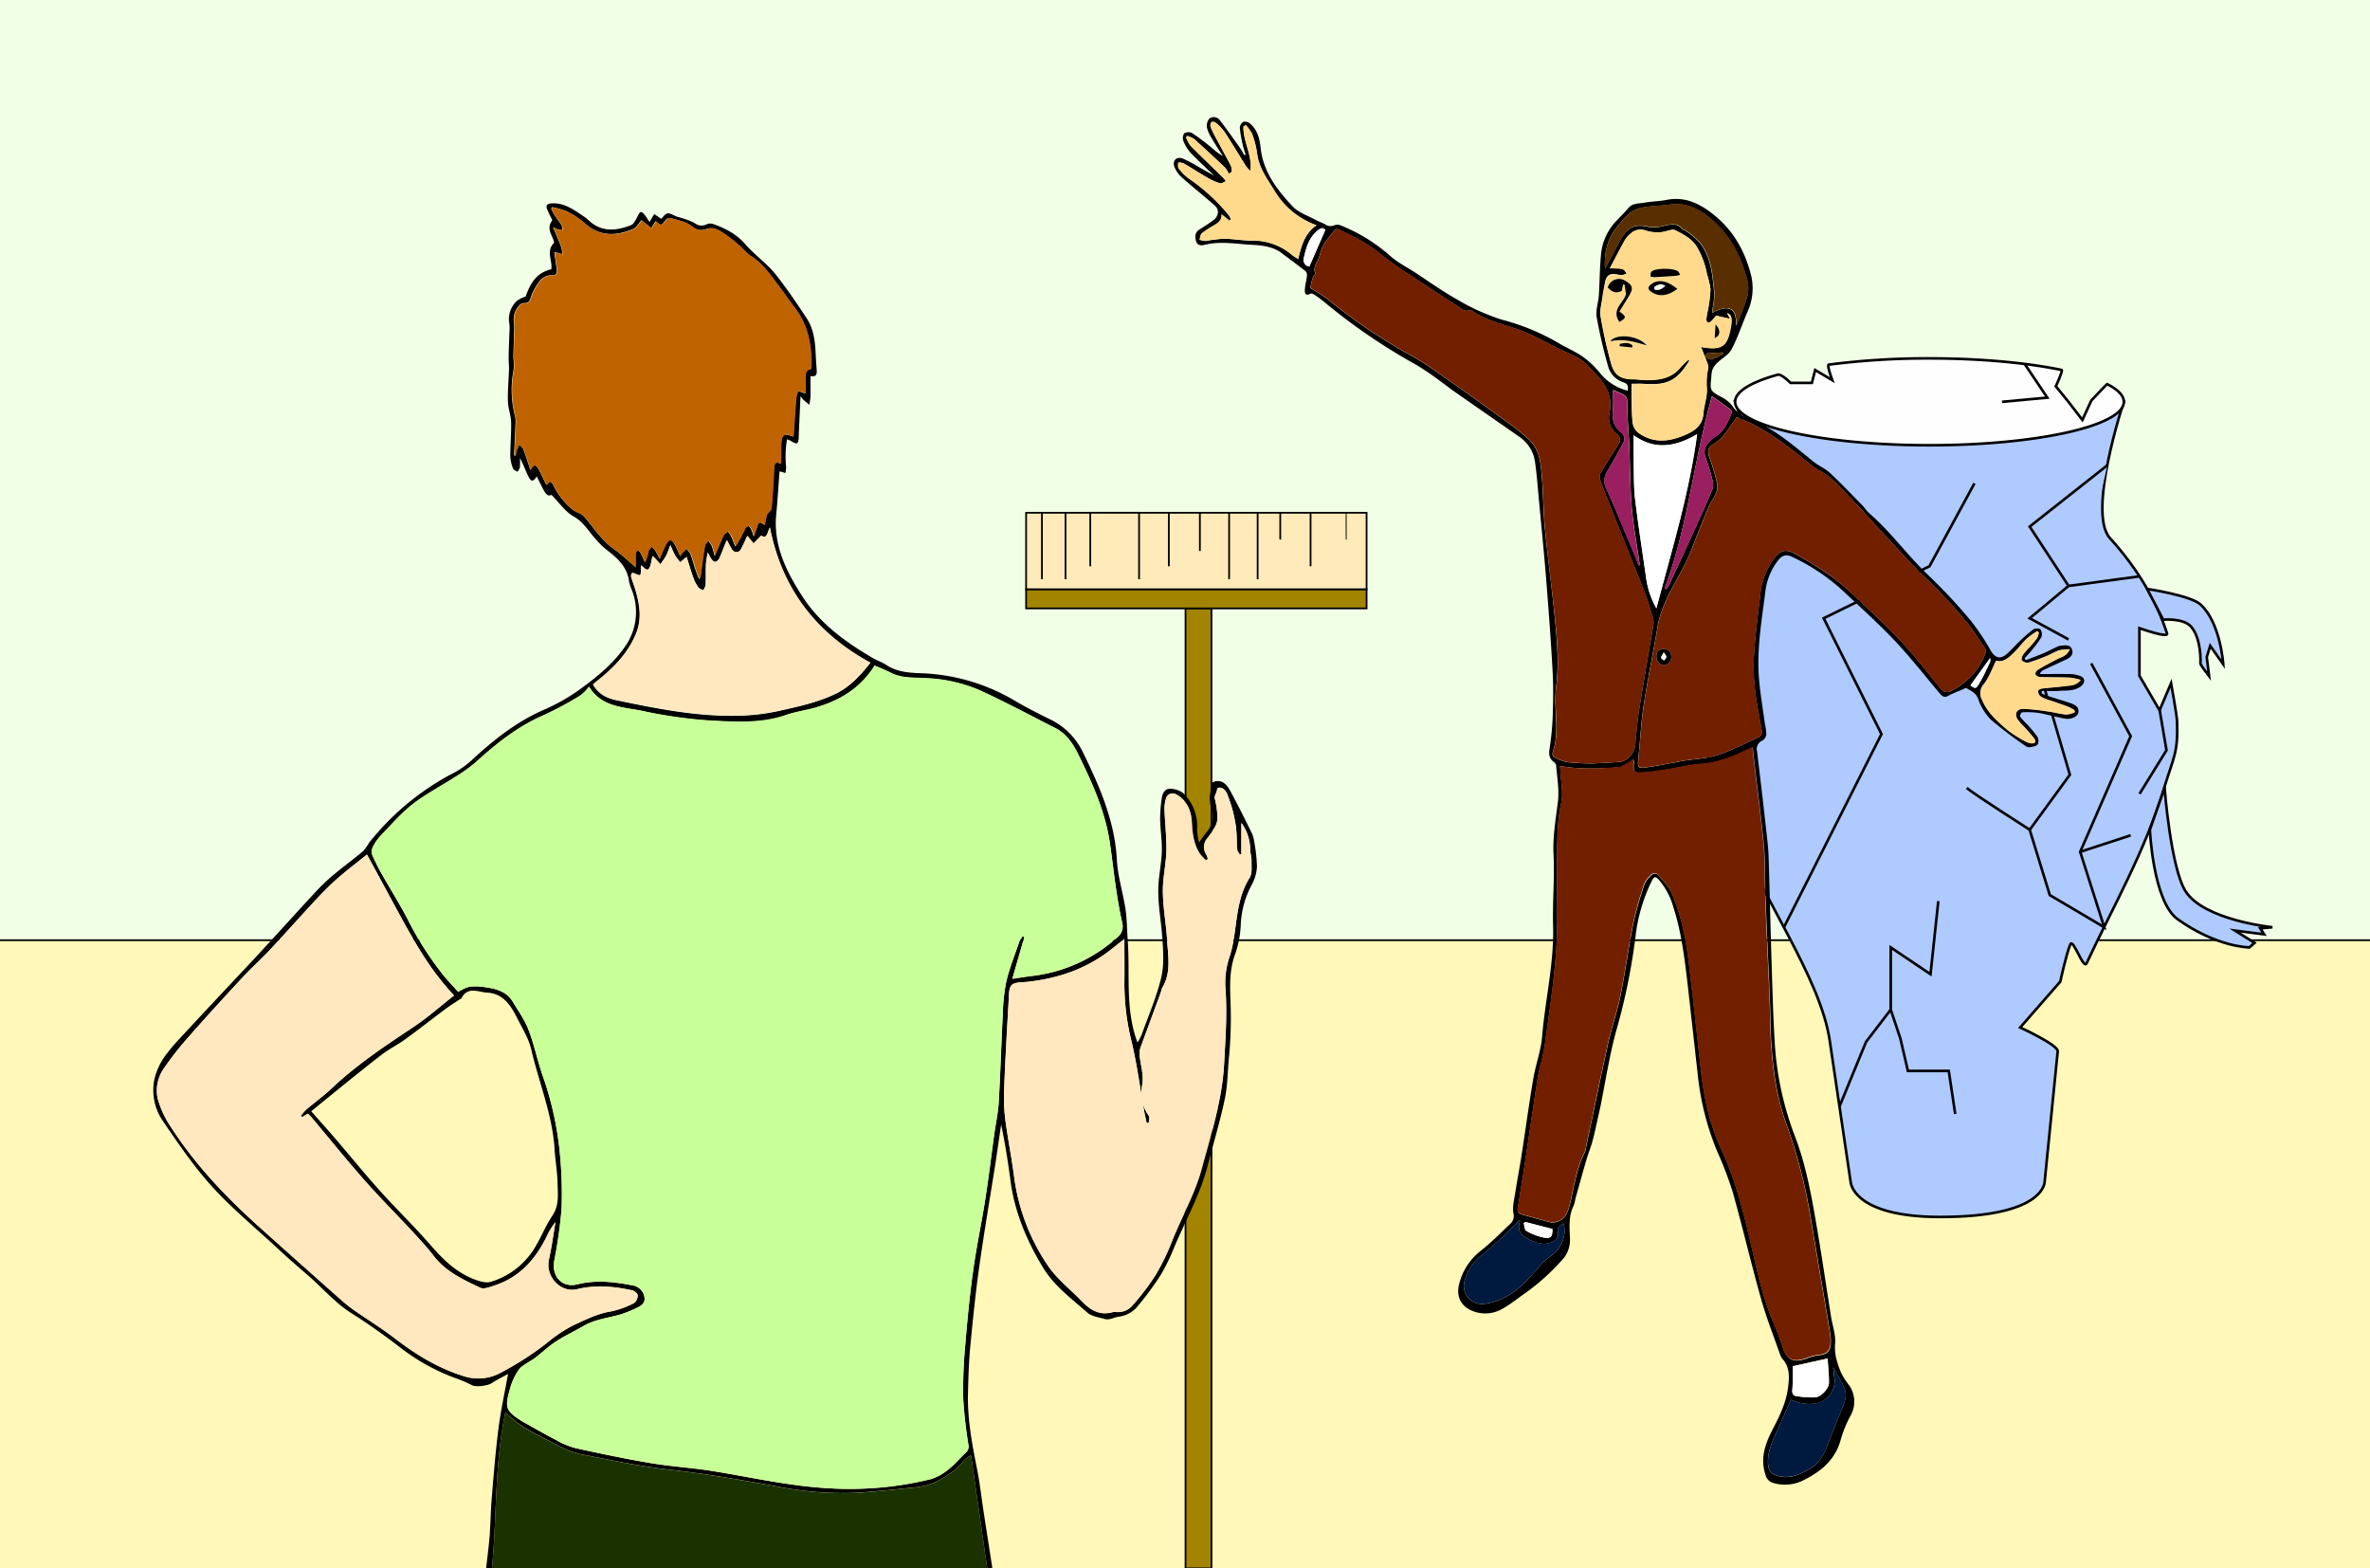
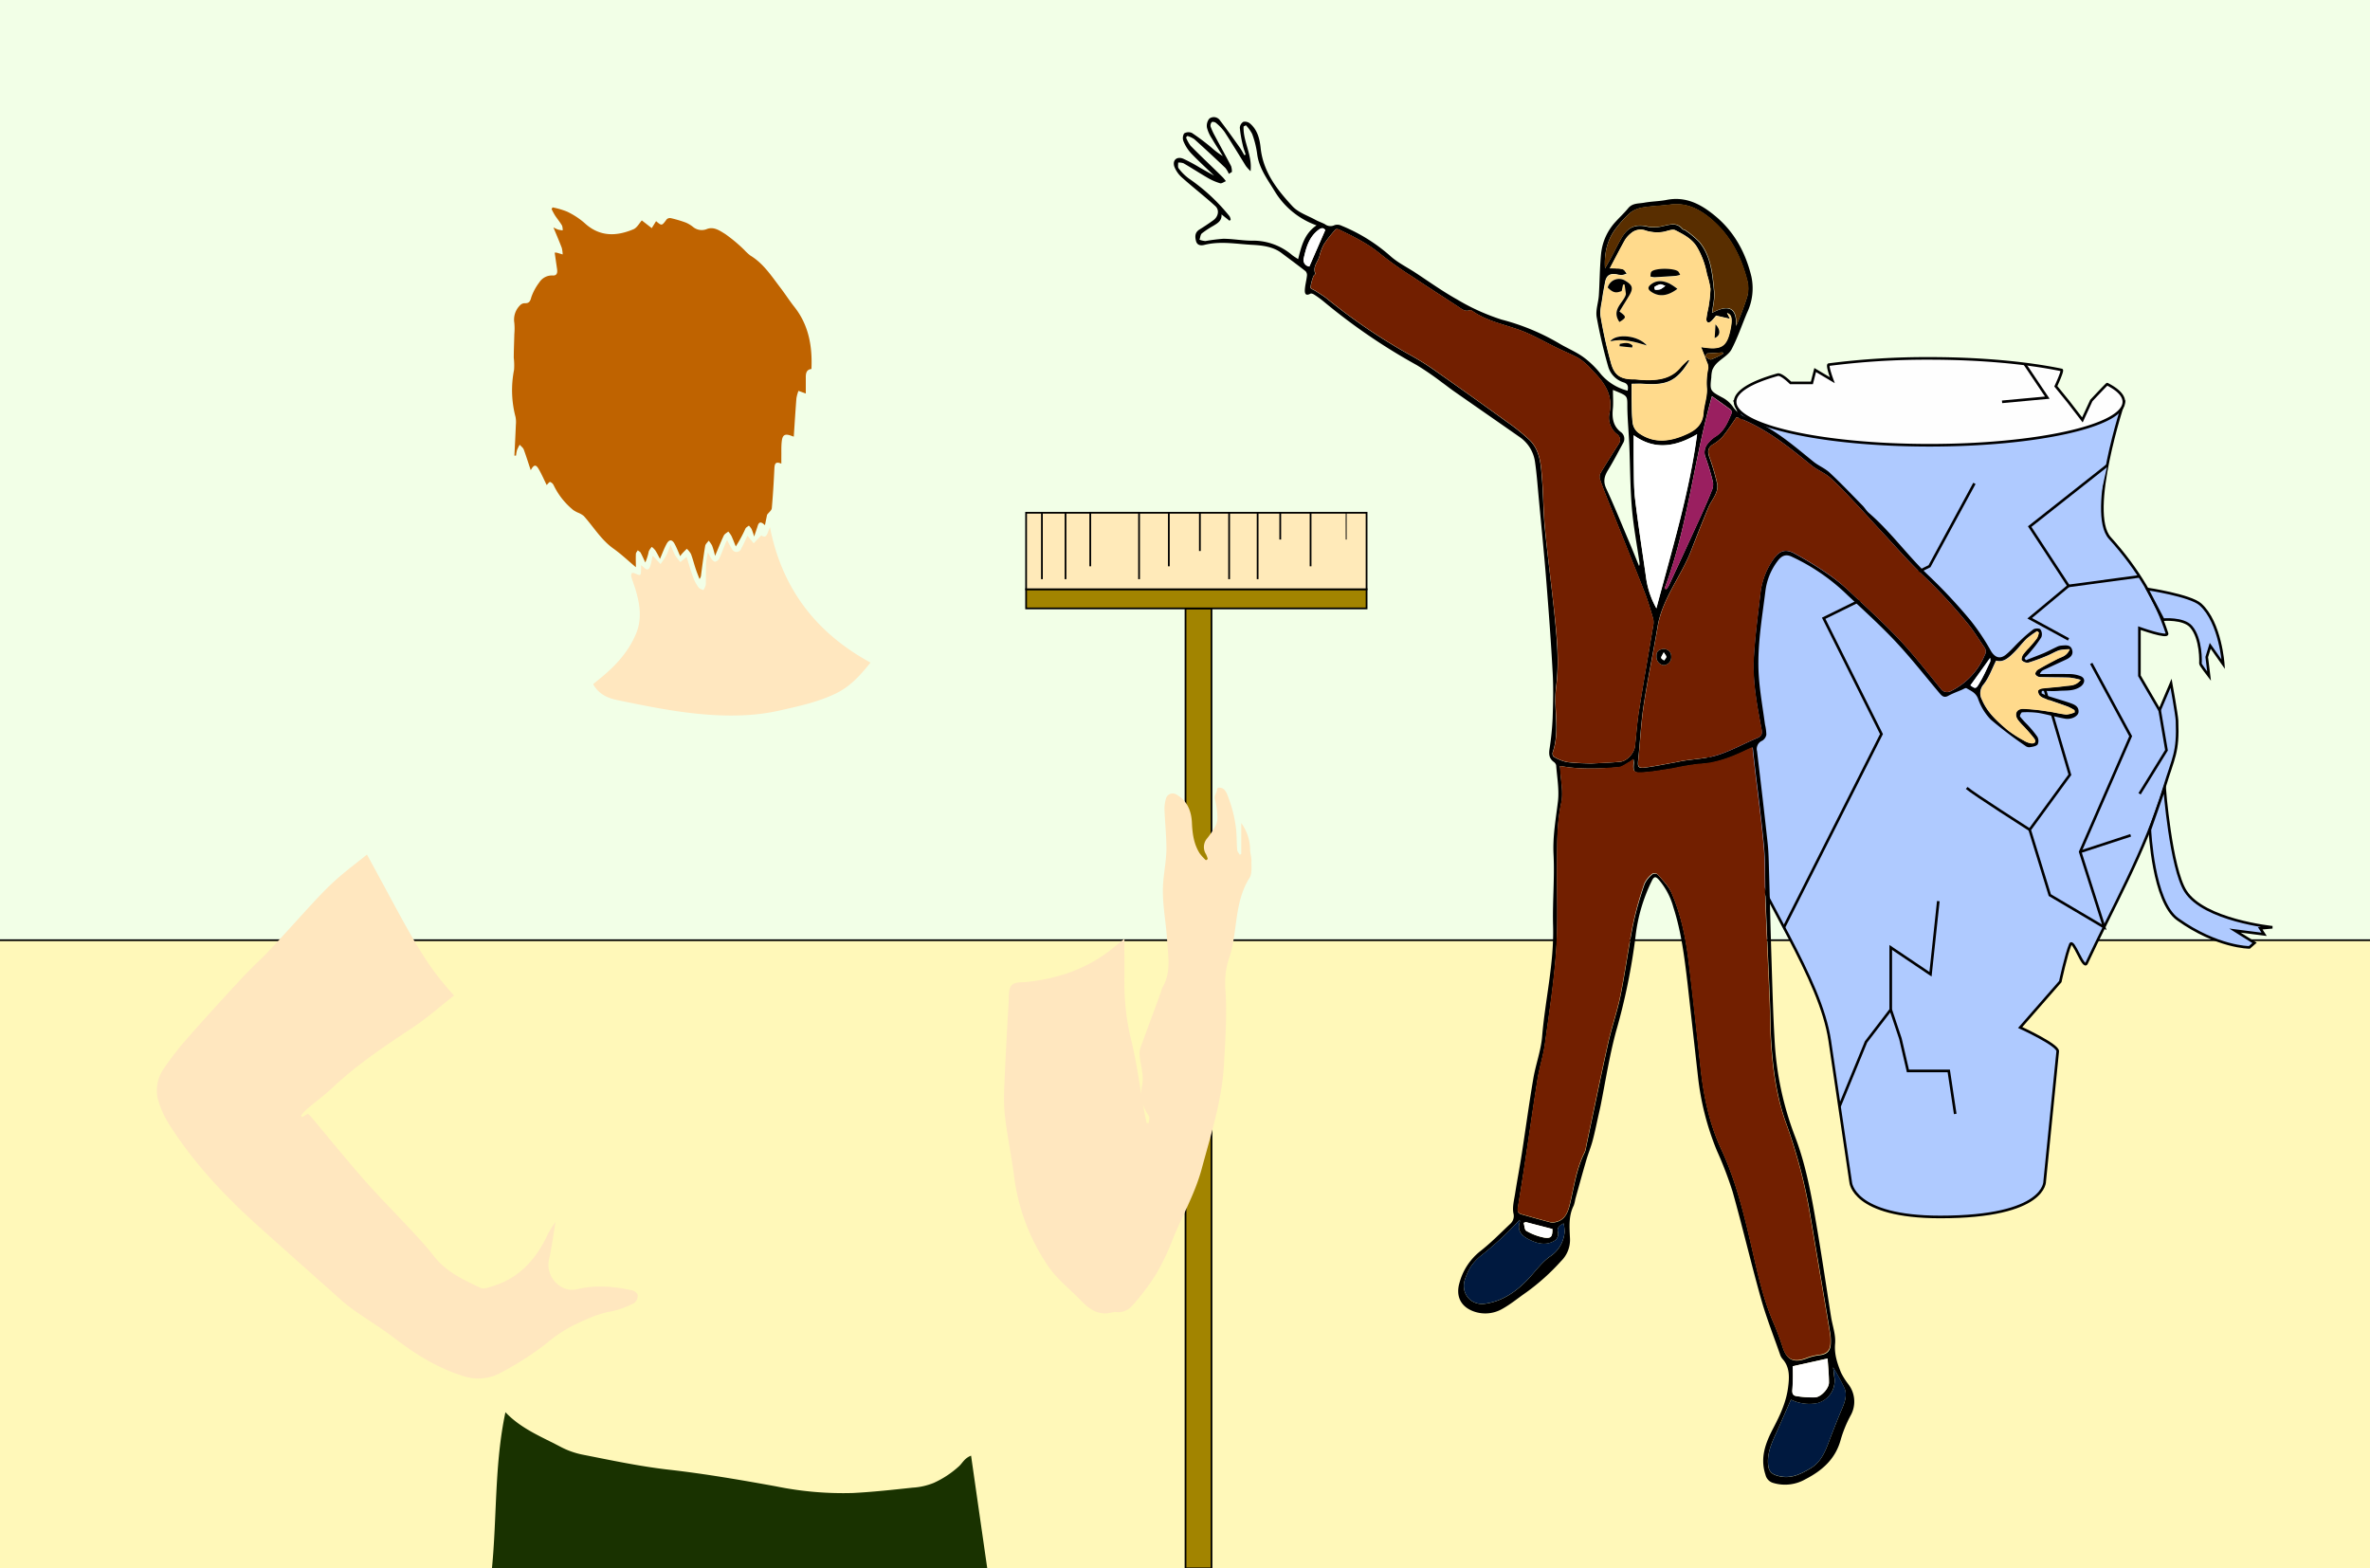
<svg xmlns="http://www.w3.org/2000/svg" viewBox="0 0 680 450">
  <rect x="0" y="0" width="680" height="450" fill="#333333" stroke="none" />
  <g id="Layer_2" data-name="Layer 2">
    <rect y="269.76" width="680" height="180.47" style="fill:#fff8b9" />
    <rect width="680" height="269.76" style="fill:#f2ffe7" />
    <line x1="680" y1="269.76" y2="269.76" style="fill:#f2ffe7;stroke:#000;stroke-miterlimit:10;stroke-width:0.5px" />
    <rect x="340.15" y="174.56" width="7.45" height="275.44" style="fill:#a28400;stroke:#000;stroke-miterlimit:10;stroke-width:0.5px" />
    <rect x="294.41" y="169.07" width="97.69" height="5.49" style="fill:#a28400;stroke:#000;stroke-miterlimit:10;stroke-width:0.5px" />
    <polygon points="392.1 147.12 312.82 147.12 294.41 147.12 294.41 169.07 392.1 169.07 392.1 147.12" style="fill:#ffeab9;stroke:#000;stroke-miterlimit:10;stroke-width:0.5px" />
    <polyline points="326.82 166.17 326.82 147.12 312.82 147.12 312.82 162.48" style="fill:#ffeab9;stroke:#000;stroke-miterlimit:10;stroke-width:0.5px" />
    <line x1="344.27" y1="147.12" x2="344.27" y2="158.09" style="fill:#ffeab9;stroke:#000;stroke-miterlimit:10;stroke-width:0.5px" />
    <line x1="335.36" y1="147.12" x2="335.36" y2="162.48" style="fill:#ffeab9;stroke:#000;stroke-miterlimit:10;stroke-width:0.5px" />
    <line x1="352.66" y1="147.12" x2="352.66" y2="166.17" style="fill:#ffeab9;stroke:#000;stroke-miterlimit:10;stroke-width:0.5px" />
    <line x1="360.84" y1="147.12" x2="360.84" y2="166.17" style="fill:#ffeab9;stroke:#000;stroke-miterlimit:10;stroke-width:0.5px" />
    <line x1="367.33" y1="147.12" x2="367.33" y2="154.8" style="fill:#ffeab9;stroke:#000;stroke-miterlimit:10;stroke-width:0.5px" />
    <line x1="376.03" y1="147.12" x2="376.03" y2="162.48" style="fill:#ffeab9;stroke:#000;stroke-miterlimit:10;stroke-width:0.5px" />
    <path d="M386.25,154.8v-7.68S386.2,150.09,386.25,154.8Z" style="fill:#f2ffe7;stroke:#000;stroke-miterlimit:10;stroke-width:0.25px" />
    <line x1="298.95" y1="147.12" x2="298.95" y2="166.17" style="fill:#f2ffe7;stroke:#000;stroke-miterlimit:10;stroke-width:0.5px" />
    <line x1="305.72" y1="147.12" x2="305.72" y2="166.17" style="fill:#f2ffe7;stroke:#000;stroke-miterlimit:10;stroke-width:0.5px" />
  </g>
  <g id="Layer_1" data-name="Layer 1">
    <g id="Layer_3" data-name="Layer 3">
      <path d="M586.67,338.89s.55,10.28-30,10.28c-25.13,0-25.68-10-25.68-10l-6-40.58c-5.35-36.06-65.53-89-21.38-144.23,6.17-7.71-5.79-39.09-5.79-39.09l99.61,5.19,6.25-5.19h5.67s-10.55,31.8-4,39.09c8.27,9.16,13.48,18.32,16.41,27.39.48,1.49-7.92-1.52-7.92-1.52v13.66l5.78,9.91,3.3-7.76s1.65,9.1,1.71,10.73c.37,9.25-1,10.41-3.68,19.28-5.36,18-15.16,35.06-22.26,50.32-.91,2-3.86-7.31-4.67-5.41-1.19,2.79-2.88,10.68-2.88,10.68l-11.51,13.17s11,5.05,10.77,6.84Z" style="fill:#afcaff;stroke:#000;stroke-miterlimit:10;stroke-width:0.75px" />
      <path d="M609.37,115.29c0,6.88-25,12.46-55.76,12.46s-55.77-5.58-55.77-12.46c0-2.94,4.57-5.65,12.21-7.78,1.06-.3,3.7,2.35,3.7,2.35h6.11l.95-3.69,4.91,2.91s-1.63-4.37-1-4.46a219.06,219.06,0,0,1,28.87-1.79c14.64,0,28,1.26,37.92,3.32.48.1-1.65,4.68-1.65,4.68l3.62,4.46,4,5.19,2.56-5.55s4.45-4.76,4.56-4.71C607.66,111.77,609.37,113.48,609.37,115.29Z" style="fill:#fefefe;stroke:#000;stroke-miterlimit:10;stroke-width:0.75px" />
      <polyline points="586.68 197.71 593.89 222.29 582.36 238.08 588.13 256.82 603.75 266.05 596.85 244.41 611.33 211.23 600.02 190.35" style="fill:#afcaff;stroke:#000;stroke-miterlimit:10;stroke-width:0.75px" />
      <polyline points="511.85 266.05 539.83 210.62 523.25 177.39 553.61 162.46 566.5 138.69" style="fill:#afcaff;stroke:#000;stroke-miterlimit:10;stroke-width:0.75px" />
      <polyline points="604.64 133.5 582.36 151.09 593.5 168.11 582.36 177.39 593.5 183.46" style="fill:#afcaff;stroke:#000;stroke-miterlimit:10;stroke-width:0.75px" />
      <line x1="613.89" y1="165.36" x2="593.5" y2="168.11" style="fill:#afcaff;stroke:#000;stroke-miterlimit:10;stroke-width:0.75px" />
      <polyline points="574.43 115.29 587.41 114.09 580.92 104.42" style="fill:none;stroke:#000;stroke-miterlimit:10;stroke-width:0.75px" />
      <polyline points="613.89 227.75 621.61 215.25 619.66 203.82" style="fill:#afcaff;stroke:#000;stroke-miterlimit:10;stroke-width:0.75px" />
      <line x1="596.85" y1="244.41" x2="611.33" y2="239.67" style="fill:#afcaff;stroke:#000;stroke-miterlimit:10;stroke-width:0.75px" />
      <path d="M564.29,226.07c1.78,1.6,18.07,12,18.07,12" style="fill:#afcaff;stroke:#000;stroke-miterlimit:10;stroke-width:0.75px" />
      <path d="M652,266.05s-19.65-2-24.94-10.36c-4.24-6.74-6-29.62-6-29.62l-4.22,12s.89,20.65,8,25.69c11.33,8.07,20.55,8.07,20.55,8.07l1.49-1.3L641.25,267l8.37,1.07-1.11-1.71Z" style="fill:#afcaff;stroke:#000;stroke-miterlimit:10;stroke-width:0.75px" />
      <path d="M620.66,177.79s5.81-.51,8,2c3,3.46,2.74,10.28,2.68,10.59s2.49,3.62,2.49,3.62l-.67-5.48,1-3.22,3.74,5.31s-.79-12-6.54-17.18c-2.85-2.59-15.3-4.46-15.3-4.46Z" style="fill:#afcaff;stroke:#000;stroke-miterlimit:10;stroke-width:0.75px" />
      <polyline points="556.14 258.55 553.9 279.52 542.49 271.84 542.49 289.69 535.4 298.94 527.8 317.43" style="fill:#afcaff;stroke:#000;stroke-miterlimit:10;stroke-width:0.75px" />
      <polyline points="560.99 319.61 559.14 307.27 547.42 307.27 545.27 298.02 542.49 289.69" style="fill:#afcaff;stroke:#000;stroke-miterlimit:10;stroke-width:0.75px" />
    </g>
    <path d="M283.29,450.19H141.13c1.48-14.95.72-30.11,3.89-45,4.44,4.7,10.26,7,15.67,9.85a23.52,23.52,0,0,0,6.39,2.31c8.26,1.62,16.49,3.39,24.9,4.34,10.24,1.16,20.42,2.91,30.57,4.75a96.18,96.18,0,0,0,22.17,1.93c5.7-.29,11.39-.92,17.07-1.53a18.88,18.88,0,0,0,6.14-1.38,27.6,27.6,0,0,0,7.26-4.8c1-.93,1.55-2.29,3.43-3C280.19,428.61,281.74,439.4,283.29,450.19Z" style="fill:#193200" />
-     <path d="M283.29,450.19c-1.55-10.79-3.1-21.58-4.67-32.57-1.88.74-2.46,2.1-3.43,3a27.6,27.6,0,0,1-7.26,4.8,18.88,18.88,0,0,1-6.14,1.38c-5.68.61-11.37,1.24-17.07,1.53a96.18,96.18,0,0,1-22.17-1.93c-10.15-1.84-20.33-3.59-30.57-4.75-8.41-.95-16.64-2.72-24.9-4.34a23.52,23.52,0,0,1-6.39-2.31c-5.41-2.89-11.23-5.15-15.67-9.85-3.17,14.9-2.41,30.06-3.89,45h-1.66c.33-3.07.73-6.14,1-9.22.28-3.77.32-7.55.64-11.31.55-6.58,1.07-13.17,1.91-19.72.67-5.24,1.81-10.42,2.75-15.69-1.43.79-3.13,1.62-4.69,2.64-1.12.74-4.41,1.2-5.62.61a36.91,36.91,0,0,0-4.08-1.8,58.68,58.68,0,0,1-16.72-9.18c-4.46-3.4-9-6.67-13.78-9.67s-8.5-7.47-12.8-11.14c-3-2.57-6-5.19-8.85-7.87-6.2-5.73-12.75-11.15-18.41-17.38-5.2-5.73-9.6-12.22-14-18.65a15.62,15.62,0,0,1-2.55-11.93A18.48,18.48,0,0,1,48,302.15c1.5-2,3.23-3.81,4.93-5.65,4.49-4.85,9-9.67,13.53-14.49,3.11-3.32,6.25-6.61,9.33-10,4.82-5.22,9.57-10.5,14.4-15.71a58.55,58.55,0,0,1,5.25-5.08c2.85-2.4,5.87-4.58,8.73-7a16.49,16.49,0,0,0,1.75-2.44A75.12,75.12,0,0,1,130.1,221.8a23.74,23.74,0,0,0,5.16-3.62c6.2-5.72,12.69-10.94,20.5-14.4a55.92,55.92,0,0,0,10-5.54c4.9-3.53,9.69-7.29,13.27-12.29a17.22,17.22,0,0,0,2.34-16.45,14.33,14.33,0,0,1-.88-2.69c-.55-4.39-3.61-6.89-6.81-9.35a23.89,23.89,0,0,1-2.47-2.46c-2.17-2.25-3.56-5.08-6.55-6.77-2.46-1.38-4.21-4-6.43-6.26-.85.58-1.58-.18-2.12-1.14-.76-1.35-1.41-2.77-2.1-4.16-1,1.59-1.61,1.64-2.42,0s-1.42-3.48-2.42-5.25a20.62,20.62,0,0,1,0,2.61,4.37,4.37,0,0,1-.7,1.33c-.43-.29-1.1-.49-1.24-.89a10.93,10.93,0,0,1-.82-3.53c0-3.27.32-6.54.24-9.8-.06-2-.87-4-.92-6.06-.08-3.09.22-6.18.32-9.28,0-1-.12-2.1-.1-3.15,0-2.42.14-4.84.21-7.25a11.71,11.71,0,0,0,0-2.44,7.11,7.11,0,0,1,2.2-6.67,9.1,9.1,0,0,1,2.46-1.21c1.68-4.77,3.63-6.88,7.35-7.83.45-2.41-1.66-5.09.82-7.61-.24-1.84-2.49-3.93-.51-6.44-.44-.9-1-2-1.47-3.1s-.08-1.68,1.26-1.75c3.76-.21,6.5,1.94,9.37,3.84a10.84,10.84,0,0,1,1.29,1.06c3.67,3.43,7.87,3,12.06,1.38.88-.33,1.49-1.67,2-2.67.67-1.37,1.06-1.5,2-.28.5.64.93,1.34,1.36,2l1.37-2.27c.65.46,1.31.91,2,1.37.53-.49,1.12-1.46,1.83-1.56s1.71.58,2.57.9c.41.15.85.23,1.26.38a21.85,21.85,0,0,1,3.93,1.5,3.17,3.17,0,0,0,3.4.38,2.49,2.49,0,0,1,1.76-.15c3.66,1.25,7,3,9.57,6.06.57.68,1.23,1.29,1.86,1.91,2.22,2.15,4.71,4.09,6.61,6.49,3.19,4,6.11,8.33,8.95,12.64,1.87,2.85,2.37,6.19,2.54,9.56.09,1.77.19,3.55.33,5.32.09,1.21-.18,2-1.78,1.69,0,2.05,0,4,0,5.9a17.55,17.55,0,0,1-.35,2.35c-.58-.49-1.16-1-1.73-1.48a11.18,11.18,0,0,1-.79-1c-.17,3.84-.33,7.29-.48,10.75,0,.27,0,.55,0,.83-.13,2.26-.47,2.42-2.39,1.19a7.69,7.69,0,0,0-1-.4,29.7,29.7,0,0,0-.25,8,8.9,8.9,0,0,1-.22,1.69l-1.52-.48s-.16.08-.16.15c-.32,4.09-.56,8.17-.95,12.25-.84,8.81,2.84,16.19,7.37,23.26,5,7.84,12.31,13.18,20.19,17.81,1.32.78,2.82,1.27,4.1,2.11,3.17,2.08,6.81,2.23,10.33,2.35a56.4,56.4,0,0,1,26.81,8.07c3.16,1.84,6.44,3.51,9.73,5.12a20.06,20.06,0,0,1,9.42,9.37c4.81,9.83,9.21,19.8,9.8,31.06.25,4.72,1.76,9.37,2.47,14.08.43,2.87.41,5.81.62,8.72.72,9.55-.71,19.28,2.49,28.61.07.2.15.4.34.92a19.2,19.2,0,0,0,1.22-2.35c1.93-5.38,4.23-10.68,5.56-16.21.88-3.62.6-7.61.34-11.41-.36-5.36-1.51-10.67-1.06-16.08.25-3,.85-6,.92-8.93s-.44-6.09-.49-9.14a38.8,38.8,0,0,1,.51-6.27c.19-1.25,1-2.5,2.36-2.42a6.27,6.27,0,0,1,3.73,1.23A13.1,13.1,0,0,1,343.46,238a21.34,21.34,0,0,0,.55,3.75c.87-1.2,1.45-2.09,2.12-2.92a7,7,0,0,0,1.51-6.63,10.64,10.64,0,0,1-.54-3.79c.5-2.42.06-3.83,1.36-4.17,2.85-.73,4,1.61,5.36,4.25,1.81,3.36,3.5,6.79,5.19,10.22a7.88,7.88,0,0,1,.77,2.36,47.34,47.34,0,0,1,.87,7.55,12.24,12.24,0,0,1-1.48,5.21A26.34,26.34,0,0,0,356,265.27a28.83,28.83,0,0,1-1.66,8.63c-1.62,4.4-1.44,8.87-1.29,13.34a118.35,118.35,0,0,1-.43,16.09c-.4,4-.37,8-1.19,11.92-1.33,6.35-3.22,12.57-4.83,18.86-2.12,8.3-6.27,15.77-9.62,23.56a57.25,57.25,0,0,1-4,8.23,87.61,87.61,0,0,1-7.06,9.45,8.44,8.44,0,0,1-5.13,2.46c-1.26.22-2.48,1-3.8.64-1.73-.49-3.78-.74-5-1.84-4.56-4-9.53-7.66-12.71-12.9-4.69-7.73-8.2-16-9.37-25.09-.69-5.33-1.55-10.64-2.66-16-.5,3.43-1,6.85-1.5,10.27-1.59,10.15-3.33,20.27-4.77,30.43-1.07,7.58-1.85,15.21-2.57,22.84-.43,4.53-.57,9.09-.68,13.65-.18,7.32,1.16,14.46,2.59,21.61.86,4.29,1.32,8.65,2,13q1.17,7.58,2.35,15.13a3.64,3.64,0,0,1,0,.66ZM131.46,284.6a13.57,13.57,0,0,1,3-1.43,14.36,14.36,0,0,1,4.14,0c3.34.43,6.65,1.09,8.58,4.33,1.56,2.63,3.4,5.16,4.47,8,1.61,4.22,2.51,8.71,4,13a93.84,93.84,0,0,1,5,22.54,120.44,120.44,0,0,1,.48,15.77,136.51,136.51,0,0,1-2.12,15c-.76,4.53,2.3,7.79,6.71,6.69,5.45-1.36,10.79-.67,16.15.38a4.08,4.08,0,0,1,3.07,3.57c.14,1.49-1,2.2-2.07,2.73a34.22,34.22,0,0,1-4.92,2c-3.61,1-7.4,1.41-10.73,3.39-2.52,1.49-5.21,2.7-7.65,4.3-2.12,1.38-4,3.17-6,4.71-1.59,1.2-3.63,2-4.78,3.51a17.92,17.92,0,0,0-2.62,6c-1.37,4.82-.91,5.78,3.31,8.51l.57.35c3.16,1.75,6.29,3.56,9.49,5.22a23.12,23.12,0,0,0,5.52,2.32c7.2,1.57,14.42,3.1,21.7,4.32,5.9,1,11.92,1.33,17.83,2.29,11.06,1.79,22,4.31,33.24,4.92a97.75,97.75,0,0,0,29.27-2.61,15.13,15.13,0,0,0,5.26-3c1.7-1.33,3.08-3.08,4.68-4.55a2.31,2.31,0,0,0,.79-2.31,131.73,131.73,0,0,1-1.51-13.53,139.55,139.55,0,0,1,.61-15.15c.59-7.08,1.28-14.15,2.25-21.19.94-6.81,2.39-13.55,3.46-20.35,1-6.31,1.75-12.64,2.63-19,.42-3,1.09-6,1.26-9.06.49-8.32.72-16.65,1.16-25a54.53,54.53,0,0,1,1-9.58c.92-3.88,2.42-7.61,3.72-11.39a9,9,0,0,1,1-1.67l.48.23c-1.12,3.86-2.23,7.72-3.45,12,2.14-.31,3.82-.59,5.51-.8a44,44,0,0,0,24.53-11,4,4,0,0,0,1.56-4.1c-.74-3.23-1.3-6.51-1.79-9.8-.66-4.38-1.13-8.79-1.78-13.18-1.36-9.19-5.14-17.56-9.22-25.76-1.43-2.89-3.34-5.7-6.43-7.26-7.28-3.69-14.47-7.57-21.89-10.94a43.35,43.35,0,0,0-15-3.37c-3.51-.25-7.14.13-10.45-1.63-1.4-.74-2.9-1.31-4.52-2-4,6.48-10,10.07-17.08,12.09-2.77.79-5.67,1.17-8.39,2.12-7.36,2.57-15,1.92-22.46,1.52a135,135,0,0,1-18.93-2.79c-5.44-1.09-11.52-1.07-15.1-6.91a13.79,13.79,0,0,1-2.49,2.59,100,100,0,0,1-10.39,5.59c-7.49,3.23-13.7,8.17-19.65,13.58a43.67,43.67,0,0,1-5.8,4.16c-4.1,2.65-8.48,4.93-12.33,7.9-3.35,2.59-6.17,5.89-9.14,9a13.63,13.63,0,0,0-2.28,3.34,2.89,2.89,0,0,0-.09,2.18,54.32,54.32,0,0,0,2.76,5.5c2.4,4.26,5,8.39,7.28,12.73a92.69,92.69,0,0,0,10.69,16.67C128.85,281.72,130.24,283.21,131.46,284.6Zm-26.17-39.41c-2.9,2.34-5.79,4.51-8.49,6.89-2.28,2-4.41,4.2-6.49,6.43-4.31,4.62-8.51,9.36-12.83,14-2.51,2.68-5.26,5.11-7.75,7.8-5.21,5.62-10.38,11.28-15.43,17A88.85,88.85,0,0,0,47,306.58a11,11,0,0,0-1.77,8.59A27.76,27.76,0,0,0,49,323.3c7.08,11,16,20.33,25.68,29Q86.28,362.7,97.94,373a40.72,40.72,0,0,0,3.65,2.9c3.88,2.7,7.92,5.18,11.66,8.05,6,4.63,12.41,8.58,19.76,10.85a13.42,13.42,0,0,0,10-.63,87.46,87.46,0,0,0,13.86-8.84,40.82,40.82,0,0,1,7.83-5.2c3.47-1.6,6.86-3.28,10.73-3.9a25.37,25.37,0,0,0,6.52-2.4,2.74,2.74,0,0,0,1-2.21c0-.51-.94-1.28-1.57-1.41-5.23-1.12-10.47-1.64-15.8-.33-4.76,1.17-9.17-3.67-8.1-8.47.8-3.56,1.27-7.19,1.88-10.79a22.06,22.06,0,0,0-2.6,4.31c-3.22,6.52-7.81,11.59-14.93,13.91-1.31.42-3,1.13-4,.64-5-2.33-10-4.64-13.46-9.21-1.81-2.38-3.87-4.59-5.91-6.79-4.57-4.93-9.35-9.68-13.79-14.73-5.29-6-10.31-12.23-15.46-18.36a12.37,12.37,0,0,0-.91-.87l-1.63,1-.35-.43a15.81,15.81,0,0,1,1.58-1.78c2.48-2.11,5.12-4,7.49-6.27,7.08-6.67,15.12-12,23.19-17.36,4.09-2.72,7.79-6,11.68-9.06C121.13,275.7,117.57,267.61,105.29,245.19Zm89.88-85.61a4.81,4.81,0,0,1,.45-.8c.41-.46.86-.89,1.29-1.33a6.46,6.46,0,0,1,1.18,1.47c.55,1.45.92,3,1.42,4.44.31.94.69,1.85,1.05,2.77a2.1,2.1,0,0,0,.45-1.26c.37-2.75.71-5.5,1.17-8.23.09-.55.68-1,1-1.51a7.45,7.45,0,0,1,1,1.44,25.17,25.17,0,0,1,.84,2.93c1-2.26,1.67-4.1,2.52-5.88.22-.47.84-.75,1.27-1.11a7.39,7.39,0,0,1,.91,1.27c.46,1,.83,2,1.24,3a39.13,39.13,0,0,0,2.76-5.08c.19-.38.69-.6,1-.89a4.8,4.8,0,0,1,.78,1,20.14,20.14,0,0,1,.74,2.14c.43-1.27.77-2.15,1-3.05.4-1.39,1.15-1.14,2.09-.21.26-1.24.46-2.25.61-3,.55-.73,1.29-1.26,1.35-1.86.34-3.75.56-7.51.74-11.27.06-1.3.17-2.33,2-1.53v-1.81c0-1.5-.05-3,.11-4.49.2-2,.94-2.38,2.8-1.68.2.08.4.14.66.23.25-3.73.47-7.38.76-11a10.68,10.68,0,0,1,.59-2.14l2.1.77c0-1.43,0-2.92,0-4.41,0-1.3.11-2.46,1.62-2.63.29-6.58-.79-12.64-4.94-17.87-1.44-1.82-2.69-3.81-4.12-5.65-2.54-3.29-4.81-6.83-8.5-9.05a14.14,14.14,0,0,1-1.71-1.59,43.56,43.56,0,0,0-5.46-4.56c-1.51-.92-3.26-2.2-5.23-1.45a3.9,3.9,0,0,1-4-.58,8.84,8.84,0,0,0-2.12-1.27,35.9,35.9,0,0,0-4.22-1.25,1.39,1.39,0,0,0-1.21.3c-1.43,1.93-1.41,2-3.07.55-.41.65-.82,1.32-1.24,2l-2.81-2.28c-.69.77-1.35,2.1-2.38,2.53-5,2.09-9.74,2.22-14.06-1.79a21.92,21.92,0,0,0-5-3.26,22.81,22.81,0,0,0-4.17-1.22l-.28.49a20.3,20.3,0,0,0,1,1.85c.63,1,1.38,1.88,2,2.88a3.61,3.61,0,0,1,.18,1.38,11.72,11.72,0,0,1-1.32-.22,11.29,11.29,0,0,1-1.34-.64c.92,2.22,1.71,4,2.41,5.9a8.69,8.69,0,0,1,.25,1.86c-.58-.17-1.16-.35-1.74-.51a2.63,2.63,0,0,0-.55,0c.23,1.61.46,3.19.69,4.76.12.91,0,1.84-1.12,1.8a4.29,4.29,0,0,0-4,2,15.34,15.34,0,0,0-2.27,4.2c-.34,1.27-.68,1.83-2,1.75a1.91,1.91,0,0,0-1.28.64,5.77,5.77,0,0,0-1.6,5,18.82,18.82,0,0,1,0,3.27c0,2.25-.14,4.5-.16,6.75a18.41,18.41,0,0,1,.08,3.47,30,30,0,0,0,.43,13.52,8,8,0,0,1,.09,2.25c-.12,2.94-.27,5.89-.42,8.83l.47,0a10.36,10.36,0,0,1,.28-1.59,14.67,14.67,0,0,1,.76-1.54c.41.46,1,.85,1.18,1.39.72,1.9,1.32,3.85,2,5.92.89-1.63,1.47-1.71,2.27-.35.88,1.52,1.58,3.14,2.3,4.6.4-.35.78-.93,1-.87a1.81,1.81,0,0,1,1,.92,20.78,20.78,0,0,0,5.64,7.14,8.92,8.92,0,0,0,1.25.7,6.25,6.25,0,0,1,1.76,1c2.81,3.12,4.95,6.81,8.48,9.33,2.31,1.64,4.38,3.62,6.47,5.37,0-1.15,0-2.5,0-3.86,0-.35.35-.69.53-1,.28.23.67.4.83.69.49.91.9,1.86,1.34,2.8a15.76,15.76,0,0,0,1-3.21,4.83,4.83,0,0,1,.87-1.26,6.19,6.19,0,0,1,1,1c.46.71.82,1.49,1.34,2.44.69-1.6,1.18-3,1.86-4.22.77-1.41,1.65-1.37,2.38,0C194.13,157.17,194.57,158.25,195.17,159.58ZM322.61,269.39c-1.81,1.43-3.13,2.51-4.49,3.54-7,5.28-14.95,7.88-23.57,8.79-1.52.16-3.58.1-4.36,1s-.71,3.06-.81,4.66c-.48,8.52-1,17-1.29,25.57a49.6,49.6,0,0,0,.29,7.8c.7,5.69,1.88,11.32,2.6,17a58.91,58.91,0,0,0,9.59,25.15c2.61,3.95,6.59,7,9.93,10.48,2.41,2.5,5.1,4.09,8.73,3.09a2.69,2.69,0,0,1,1.06-.07,5.4,5.4,0,0,0,4.73-1.94,67.91,67.91,0,0,0,6.71-8.89,67.05,67.05,0,0,0,4.74-9.89c2.72-6.79,6.43-13.15,8.36-20.3,2.69-10,5.86-19.76,6.42-30.2.38-7.12.91-14.22.4-21.34a23.09,23.09,0,0,1,1-8.86,36.28,36.28,0,0,0,1.33-5.44c1-6,1.13-12.26,4.59-17.73.8-1.27.49-3.29.54-5,0-1-.39-2.07-.38-3.09a13.2,13.2,0,0,0-2.54-7.64V245l-.43.23c-.25-.49-.7-.95-.74-1.45-.19-2.27-.09-4.58-.43-6.82a36.92,36.92,0,0,0-1.81-7.37c-.74-2-1.18-3.41-2.71-3.61a.8.8,0,0,0-.89.72c-.08.76-.85,1.66-.63,2.43a23.84,23.84,0,0,1,.76,5.4,5.06,5.06,0,0,1-.62,2.54,25.66,25.66,0,0,1-2.33,3.44,3.81,3.81,0,0,0-.32,4.58,6.87,6.87,0,0,1,.49,1.36l-.52.36a15.42,15.42,0,0,1-1.77-1.94c-1.73-2.71-2.12-5.75-2.26-8.91-.16-3.38-1.4-6.35-4.58-8.09a2,2,0,0,0-2.87,1.26,10.72,10.72,0,0,0-.42,3.12c.15,3.77.6,7.54.56,11.3,0,3.14-.64,6.28-.91,9.42-.48,5.64.78,11.16,1.11,16.75.26,4.58,1.24,9.32-1.38,13.65a6.71,6.71,0,0,0-.4,1.27c-1.87,5.1-3.76,10.18-5.62,15.29a6.08,6.08,0,0,0-.53,2.37c.2,3.11,1.41,6.15.71,9.32a11,11,0,0,0,1.87,8.36c.43.67.15,1.44.08,2.18l-.6.05c-.23-1.09-.5-2.18-.69-3.29-1.19-6.7-2.07-13.48-3.64-20.1a68.39,68.39,0,0,1-2.06-16.95C322.66,277.89,322.61,273.9,322.61,269.39ZM89.29,318.84c2.5,2.83,4.84,5.43,7.12,8.09,4.23,4.93,8.33,10,12.68,14.82,4.71,5.25,9.82,10.16,14.44,15.49,3.63,4.18,7.46,7.94,12.73,9.89,1.4.52,3.14,1.05,4.47.67a22,22,0,0,0,10.7-7c3.1-3.62,4.49-8.18,7.06-12,2.07-3.11,1.54-6.34,1.47-9.57s-.64-6.29-.84-9.45c-.6-9.93-4.47-19.1-6.69-28.66-.75-3.22-2.64-6.21-4.16-9.23-1.79-3.56-4-6.84-8.5-7.09-2.55-.15-5.57-1.88-7.37,1.61-.07.13-.28.18-.42.27-1.47,1-3,1.91-4.41,3-3.83,2.85-7.57,5.81-11.44,8.61-2.15,1.57-4.61,2.73-6.69,4.37C102.73,307.85,96.14,313.28,89.29,318.84ZM197,159.78l-1.85,1.59a19.75,19.75,0,0,1-1.52-2,31.85,31.85,0,0,1-1.3-2.92c-.51,1.24-.79,2.14-1.22,3s-1.09,1.67-1.64,2.5c-.65-.7-1.29-1.41-1.94-2.1a2.36,2.36,0,0,0-.37-.21c-.17.84-.29,1.66-.51,2.45-.48,1.66-1,1.8-2.22.6a4,4,0,0,0-.56-.42c0,.48,0,.75,0,1,0,2.13,0,2.12-1.93,1.27-.22-.09-.7-.1-.73,0a1.72,1.72,0,0,0-.15,1c.4,1.33.92,2.63,1.31,4,1.19,4.11,1.8,8.2.06,12.38-2.35,5.63-6.43,9.78-11.09,13.47l-1.22,1c1.58,2.83,4.06,4,6.86,4.56,12.25,2.54,24.51,5,37.12,4.33a59.54,59.54,0,0,0,9.67-1.35c5.46-1.23,11-2.41,16.06-4.89,4.08-2,6.94-5.17,9.87-8.83-15.5-8.47-25.34-21.07-28.84-38.82-.8,1.67-.87,3.43-2.49,2.33l-2.19,2.26-1.78-2.19c-.55,1.15-1.1,2.47-1.79,3.71a1.43,1.43,0,0,1-2.65.13,22.12,22.12,0,0,1-1.39-2.6c-.2.38-.33.6-.43.84-.6,1.49-1.15,3-1.83,4.47a1.8,1.8,0,0,1-1.18.93c-.32,0-.8-.47-1.08-.84a14.2,14.2,0,0,1-1-1.88,27.44,27.44,0,0,0-.52,3.21c-.08,2,0,4.09-.09,6.14a4.72,4.72,0,0,1-.7,1.52c-.46-.24-1.07-.38-1.35-.76A10.94,10.94,0,0,1,199,166C198.27,163.92,197.68,161.84,197,159.78Z" />
    <path d="M348.37,50.41c-2.37-2.28-4.61-4.32-6.7-6.51a11.54,11.54,0,0,1-2.1-3.35,2.55,2.55,0,0,1,.18-2.26,2.37,2.37,0,0,1,2.26-.13,65.39,65.39,0,0,1,5.45,4.07,22.39,22.39,0,0,0,3.4,2.56c-1.05-1.66-2.13-3.3-3.12-5a10.32,10.32,0,0,1-1.43-3.14,3.2,3.2,0,0,1,.66-2.6,2.13,2.13,0,0,1,3.1.54c1.89,2.47,3.7,5,5.5,7.53.54.75,1,1.59,1.43,2.39l.41-.14c-.29-.94-.65-1.86-.85-2.82a35.28,35.28,0,0,1-.83-4.88,2.14,2.14,0,0,1,1-1.71,2.27,2.27,0,0,1,1.91.47c2.15,1.8,2.79,4.43,3.06,7,.73,6.92,4.73,12,9.17,16.79,1.67,1.78,4.33,2.63,6.57,3.86.87.48,1.83.78,2.71,1.25a2.62,2.62,0,0,0,2.78.26,2.74,2.74,0,0,1,2,.18A48.87,48.87,0,0,1,399,73.53c2.05,1.82,4.61,3.09,6.94,4.6,4,2.63,8,5.49,12.2,7.83a61.27,61.27,0,0,0,12.67,5.73,64.59,64.59,0,0,1,16.39,6.75c2.31,1.41,4.88,2.43,7.07,4a25.53,25.53,0,0,1,5,4.84A14.93,14.93,0,0,0,467,112.1c.2-1.07.17-1.93-1.08-2.36a6.69,6.69,0,0,1-4.46-4.43A145.49,145.49,0,0,1,458.12,91c-.34-2,.48-4.16.62-6.26.26-4,.24-8,.65-12a15.89,15.89,0,0,1,4.26-9.23c1.16-1.27,2.43-2.45,3.52-3.78,1.24-1.51,3-1.28,4.58-1.57,2.12-.39,4.31-.39,6.42-.8,5.51-1.1,9.89,1.24,13.88,4.54,5.52,4.54,8.78,10.53,10.45,17.41a16.19,16.19,0,0,1-1.22,10.4c-1.5,3.51-2.69,7.17-4.47,10.53-.84,1.58-2.77,2.57-4.14,3.91a6.2,6.2,0,0,0-1.37,2,8.31,8.31,0,0,0-.29,2.14c-.46,3.75-.31,3.9,3,5.68a8.61,8.61,0,0,1,3.14,2.64,8.27,8.27,0,0,0,4.26,3.27c7.29,2.75,13,7.81,18.92,12.59,1.46,1.18,3.3,1.89,4.65,3.16,3.24,3,6.3,6.24,9.41,9.41.66.67,1.14,1.53,1.85,2.14,6.42,5.55,11.33,12.56,17.49,18.31a151.35,151.35,0,0,1,11.72,12.59,64.62,64.62,0,0,1,5.8,8.71c1.15,1.89,2.62,2.43,4.34,1,1.41-1.16,2.59-2.59,3.92-3.84a37.27,37.27,0,0,1,3.88-3.35c.49-.35,1.78-.38,2.06,0a2.47,2.47,0,0,1,.26,2.23,31.58,31.58,0,0,1-3,4c-.56.71-1.2,1.36-1.81,2l.35.6c1.7-.67,3.42-1.31,5.1-2,1.27-.55,2.49-1.22,3.75-1.8a3.48,3.48,0,0,1,1.26-.39c1.2-.07,2.65-.39,3.15,1.13s-.53,2.33-1.81,2.91c-2.16,1-4.32,2-6.47,3a2,2,0,0,0-.95,1.12c2.73,0,5.46-.06,8.18,0a9,9,0,0,1,3.64.65c1.3.65,1.09,2-.09,2.91-2,1.43-4.24,1.09-6.42,1.27-1.57.13-3.16,0-4.74,0l-.08.69a14.27,14.27,0,0,0,1.55.68c2.1.7,4.24,1.3,6.33,2,1.29.46,2.83.92,2.73,2.67-.07,1.22-2.06,2.24-3.85,1.93-2.56-.45-5.07-1.21-7.63-1.65a24.18,24.18,0,0,0-4.74-.17c-.22,0-.71,1-.57,1.21a24.19,24.19,0,0,0,2,2.22,31,31,0,0,1,2.95,3.55,2.42,2.42,0,0,1,.1,2.24c-.45.54-1.5.66-2.33.8a1.85,1.85,0,0,1-1.23-.43,115.3,115.3,0,0,1-9.89-7.51,16.05,16.05,0,0,1-3.65-6c-.67-1.74-2-2.21-3.32-3-.26-.15-.88.27-1.31.45-1.32.56-2.67,1.05-3.92,1.73s-1.85,0-2.53-.79c-4.08-4.84-8-9.85-12.29-14.46s-9.26-9.13-14-13.55a57.71,57.71,0,0,0-15.94-11.05c-1.75-.89-3-.43-4.18,1.16a17.81,17.81,0,0,0-3.53,8.72c-1,8-2.42,16.06-1.89,24.19.32,4.7,1.16,9.36,1.78,14a13.74,13.74,0,0,1,.39,2.95,2.59,2.59,0,0,1-1.18,1.71,2.55,2.55,0,0,0-1.49,3c1.06,8.82,2.1,17.63,3.05,26.46.29,2.76.32,5.55.4,8.33.25,8.44.44,16.89.71,25.33.25,7.83.45,15.67.92,23.49A89.52,89.52,0,0,0,515,326c3.45,9,5,18.51,6.61,28,1.33,7.93,2.5,15.89,3.76,23.83.41,2.56,1.38,5.16,1.16,7.65-.28,3.07.62,5.67,1.68,8.31a19.51,19.51,0,0,0,2.21,3.49,8.17,8.17,0,0,1,.51,8.95,35.16,35.16,0,0,0-2.77,6.77c-1.49,5.59-5.31,8.93-10.19,11.44a11.76,11.76,0,0,1-9.17,1.05,3.14,3.14,0,0,1-2.24-2.33c-1.65-4.92.05-9.24,2.23-13.4,1.95-3.72,3.71-7.49,4.24-11.65.37-2.81.58-5.77-1.58-8.19a3.77,3.77,0,0,1-.72-1.3c-1.86-5.35-3.95-10.62-5.48-16.06-2.85-10.15-5.26-20.43-8.11-30.58a109.1,109.1,0,0,0-4.52-11.81,78.28,78.28,0,0,1-5.45-21.38c-1-8.94-2-17.87-3-26.8-.87-7.33-1.77-14.65-4.06-21.72a20.4,20.4,0,0,0-4.08-7.76c-1-1.15-1.46-1.1-2.14.33a48.5,48.5,0,0,0-4.63,15.88,178.21,178.21,0,0,1-5.58,27.19c-1.88,6.94-3,14.1-4.4,21.16-.16.82-.36,1.63-.54,2.44-.58,2.58-1.1,5.19-1.78,7.74-.51,1.93-1.29,3.78-1.84,5.69-1.09,3.72-2.11,7.45-3.15,11.18a9.27,9.27,0,0,1-.44,1.78c-1.53,3-1.21,6.25-1.07,9.45a8.48,8.48,0,0,1-2.52,6.44,62.36,62.36,0,0,1-10,9c-2.28,1.57-4.44,3.38-6.85,4.72a9.78,9.78,0,0,1-8.85.52c-3.49-1.54-4.47-4.59-3.5-7.91a17.32,17.32,0,0,1,6-9.15c3.05-2.38,5.78-5.18,8.61-7.85a3,3,0,0,0,.87-3.05c-.33-1.77.2-3.72.49-5.57.6-3.84,1.33-7.66,1.93-11.5,1.11-7.18,2.08-14.39,3.3-21.55.68-4,2.18-8,2.52-12,.88-10.62,3.45-21,3.15-31.79-.2-6.82.47-13.67.13-20.48-.26-5.19.65-10.13,1.26-15.19.41-3.41-.26-7-.51-10.44a1.81,1.81,0,0,0-.76-1c-1.22-.93-1.36-2.09-1.16-3.54a81,81,0,0,0,.91-8.91c.15-4.43.26-8.88,0-13.31-.47-8.7-1.12-17.39-1.81-26.08-.64-8-1.44-15.92-2.18-23.87-.32-3.43-.56-6.87-1.06-10.28a10.41,10.41,0,0,0-4.43-7.18c-6.33-4.43-12.68-8.82-19-13.24-1.09-.76-2.12-1.6-3.21-2.37a84.58,84.58,0,0,0-7.27-5,170.66,170.66,0,0,1-26.67-18.21A27.29,27.29,0,0,0,377,84.49c-.29-.18-.79-.36-1-.23-1.52.82-1.68-.22-1.61-1.23.09-1.31.46-2.6.6-3.92a1.65,1.65,0,0,0-.4-1.3c-2.31-1.81-4.68-3.56-7-5.29s-5.36-2.12-8.23-2.27c-4.57-.23-9.15-1.15-13.74,0-.91.24-2.1.26-2.45-1.07s-.34-2.51,1-3.34,2.71-1.74,4-2.68,1.82-2.81.56-4c-3.07-2.8-6.37-5.34-9.47-8.11a8.13,8.13,0,0,1-2.32-3.24c-.6-1.86.71-3,2.53-2.28a46.81,46.81,0,0,1,4.83,2.59Zm99.21,169.35c.05.44.1.7.11,1,.14,3.26.94,6.67.26,9.76-1.26,5.78-1.13,11.55-1.19,17.36-.08,8.28.32,16.59-.24,24.84-.61,8.95-2,17.86-3.22,26.76-.46,3.4-1.56,6.7-2.11,10.09-1.3,8.1-2.44,16.23-3.67,24.35-.64,4.23-1.33,8.44-2,12.66-.15.9,0,1.57.95,1.83,2.82.8,5.64,1.6,8.48,2.34a3.27,3.27,0,0,0,1.48-.1c2.65-.62,3.42-2.79,4-5,1.22-5.06,1.88-10.28,4.28-15a6.24,6.24,0,0,0,.41-1.61c2.08-9.83,4.08-19.66,6.26-29.46,1-4.66,2.63-9.19,3.58-13.85,1.39-6.85,2.28-13.79,3.66-20.64a98.28,98.28,0,0,1,3.27-11.46,8,8,0,0,1,2.27-2.8,1.52,1.52,0,0,1,1.5.12c1.4,1.64,3,3.2,3.9,5.11,2.88,6.5,4.22,13.43,5.06,20.45q1.77,14.87,3.33,29.77c.87,8.17,2.51,16.13,6,23.61,3.87,8.31,6.12,17.1,8.21,26,1.85,7.82,3.38,15.74,6.53,23.21a76.79,76.79,0,0,1,2.78,7.31c1.13,3.75,3.16,4.78,6.89,3.36a15.63,15.63,0,0,1,3.68-.92c2.08-.22,3.14-1.13,3.25-3.24a14.25,14.25,0,0,0-.14-3c-1.85-11.06-3.74-22.1-5.59-33.16a149.93,149.93,0,0,0-7-27c-2.72-7.44-3.78-15.16-4.31-23-.28-4-.24-8.11-.41-12.16-.41-9.89-.88-19.77-1.26-29.66-.19-4.83,0-9.69-.42-14.5-.71-7.9-1.79-15.78-2.7-23.66-.19-1.62-.35-3.24-.55-5-1,.44-1.67.75-2.36,1.08-4.09,1.93-8.25,3.49-12.87,3.71a72.75,72.75,0,0,0-7.54,1.26c-2.95.45-5.89,1-8.85,1.18-2.54.13-2.7-.26-2.49-2.82a6.24,6.24,0,0,0-.11-1,10.7,10.7,0,0,1-1.2.86c-1,.53-2,1.36-3,1.45C458.85,220.54,453.31,220.83,447.58,219.76Zm8.94-.68c3.17-.19,5.83-.24,8.47-.53,1.89-.21,3.9-2.54,4.1-4.39.37-3.36.6-6.75,1.12-10.08,1.29-8.11,2.71-16.19,4.06-24.29a5.13,5.13,0,0,0,.07-2.13c-.76-2.61-1.52-5.23-2.51-7.76-3.4-8.68-6.91-17.32-10.37-26-.84-2.11-1.68-4.22-2.42-6.37a2.47,2.47,0,0,1,.17-1.81c1.67-2.8,3.44-5.53,5.17-8.29a2,2,0,0,0-.4-2.82,6,6,0,0,1-2.23-6c1.16-5.3-1.48-8.9-4.86-12.3-.55-.55-1-1.18-1.61-1.68a15.2,15.2,0,0,0-2.61-2c-1.91-1-3.91-1.84-5.86-2.77-3.59-1.73-7.05-3.79-10.77-5.15-4.58-1.66-9.44-2.56-13.53-5.43-.22-.15-.56-.35-.75-.28-1.45.56-2.43-.38-3.47-1.06-4.33-2.83-8.67-5.62-13-8.51a101.74,101.74,0,0,1-9.23-6.54c-3.59-3-7.71-5-11.84-7-.3-.15-.91-.22-1.05-.05a37.11,37.11,0,0,0-3.35,4.28,13.6,13.6,0,0,0-1.27,3.42c-.47,1.64-2,3-1.16,5,.05.13-.47.43-.56.7a14.81,14.81,0,0,0-.85,3.28c0,.3,1,.68,1.5,1,1.1.74,2.27,1.41,3.3,2.24a165.27,165.27,0,0,0,24.3,16.39,75.34,75.34,0,0,1,7.16,4.56q10.1,7.08,20.08,14.32a58.08,58.08,0,0,1,6.48,5.2c3.15,3.07,3.31,7.28,3.63,11.32.37,4.7.35,9.44.82,14.14.91,9.05,2.15,18.08,3,27.13.59,6,1,12,.24,18a32.39,32.39,0,0,0-.22,5.48c.18,4.55.75,9.1-.78,13.55-.12.36,0,1.13.27,1.26a12.15,12.15,0,0,0,3.71,1.53C452,219,454.53,219,456.52,219.08Zm41.73-99.4c-1.32,1.89-2.54,3.84-4,5.61a12.23,12.23,0,0,1-2.85,2.27c-1.51,1-1.5,2.14-.93,3.73a61.3,61.3,0,0,1,2.23,7.64,5.05,5.05,0,0,1-.49,2.85c-.56,1.33-1.5,2.49-2.06,3.82-1.73,4.14-3.38,8.32-5,12.5-2.89,7.36-8.21,13.64-9.56,21.69-1.27,7.54-2.84,15-4,22.59-.79,5.2-1,10.48-1.58,15.73-.2,2,0,2.39,2.08,2.12,2.68-.35,5.33-.9,8-1.38,1-.17,2-.41,2.94-.56,3.28-.53,6.69-.64,9.82-1.64,3.93-1.27,7.61-3.31,11.43-4.93,1.24-.53,1.36-1.26,1.13-2.47-1.29-6.82-2.61-13.67-2.21-20.64.35-6,1.15-12,1.84-18a21.17,21.17,0,0,1,3.81-10.2c1.76-2.41,3.47-3,6-1.59a108,108,0,0,1,9.76,6A54,54,0,0,1,531,170c4.82,4.53,9.72,9,14.24,13.8,4.1,4.36,7.78,9.12,11.57,13.76a2.21,2.21,0,0,0,3.06.67A18.6,18.6,0,0,0,562,197a19.81,19.81,0,0,0,7.45-9,2.05,2.05,0,0,0-.07-2.25c-1.63-2.32-3.08-4.78-4.89-6.94a146.15,146.15,0,0,0-12.18-13.21c-4.68-4.41-8.88-9.33-13.28-14-2.23-2.4-4.4-4.85-6.66-7.22s-4.7-5.05-7.27-7.33c-1.59-1.41-3.71-2.19-5.37-3.54C513,128,506.24,122.59,498.25,119.68ZM461.88,77c.89,0,1.44,0,2,0a4.82,4.82,0,0,1,1.8.26c.44.22.71.8,1.05,1.22a5.57,5.57,0,0,1-1.39.43,8.55,8.55,0,0,1-1.64-.24c-1.89-.27-2.84.41-3.19,2.3-.28,1.52-.59,3-.8,4.58-.24,1.75-.78,3.59-.48,5.27a131.26,131.26,0,0,0,3,13.44c1,3.56,2.83,4.54,6.62,4.54.83,0,1.65.15,2.48.18,4.16.17,8.13-.2,11-3.82a21.41,21.41,0,0,1,2.11-2c.17.27.23.33.21.35-3.59,5.87-6.41,7.09-13.25,6.59-1.16-.08-2.32,0-3.28,0,0,1.68,0,2.89,0,4.1.07,2.43,0,4.88.33,7.28a4.36,4.36,0,0,0,1.62,2.68c4.64,3.31,9.47,2.43,14.19.21,2.4-1.12,4.24-2.81,4.45-5.81.16-2.35,1.06-4.68,1-7a19.53,19.53,0,0,1,.37-5.91,3.24,3.24,0,0,0-.35-1.75c-.49-1.38-1.06-2.74-1.7-4.37,5.7,1,7.35,0,8.37-4.74.72-3.29.44-4.59-.9-5,.21.41.48.94.86,1.66l-4-.91A17.83,17.83,0,0,1,491,92.13c-.79.71-1.43.41-1.43-.58a25,25,0,0,1,.52-2.93,38.66,38.66,0,0,0,.66-5.75,25.51,25.51,0,0,0-1-4.19A23.84,23.84,0,0,0,487,71.07c-1.47-2.56-3.94-3.77-6.29-5-1-.52-2.74.48-4.16.53a11.21,11.21,0,0,1-4.22-.4,4.17,4.17,0,0,0-4.35.7A7.37,7.37,0,0,0,466.15,69C464.71,71.59,463.37,74.2,461.88,77ZM340.67,39l-.37.43a9.8,9.8,0,0,0,1.3,2.39c3,3.07,6.17,6,9.25,9.07a13.22,13.22,0,0,1,.89,1.09c-.57.22-1.21.73-1.67.6a16,16,0,0,1-3.5-1.52c-2.36-1.36-4.64-2.85-7-4.22a4.18,4.18,0,0,0-1.53-.2c0,.57-.15,1.31.14,1.67a14.28,14.28,0,0,0,2.91,2.9,54,54,0,0,1,11.69,10.84,2.89,2.89,0,0,1,.33,1l-.34.29-2.29-1.82c.13,1.84-1.12,2.51-2.32,3.25a26.83,26.83,0,0,0-3.32,2.19c-.43.37-.46,1.2-.67,1.82a5.87,5.87,0,0,0,1.69.38,50.08,50.08,0,0,1,5.1-.65c2.75,0,5.5.54,8.24.54a17.26,17.26,0,0,1,11.5,4.11c.52.43,1.12.76,1.76,1.19.95-3.76,1.78-7.3,5.28-9.69a23.09,23.09,0,0,1-12.05-9.87c-2.07-3.41-4.51-6.57-5-10.74a26.32,26.32,0,0,0-1.42-5.62,10.67,10.67,0,0,0-1.79-2.48l-.67.33c-.21,4.27,2.55,8.13,2,12.84a13.71,13.71,0,0,1-1.36-1.51c-2-3.25-4-6.54-6.09-9.75a13.91,13.91,0,0,0-2.52-2.63c-.26-.23-1-.36-1.16-.19a1.47,1.47,0,0,0-.33,1.28,18.75,18.75,0,0,0,1.24,2.7c1.54,2.89,3.13,5.74,4.64,8.65a5.17,5.17,0,0,1,.23,1.66l-.88.55a7.14,7.14,0,0,0-1-1.7q-4.39-4.19-8.91-8.25A7.24,7.24,0,0,0,340.67,39Zm128.06,85.84c0,2.77,0,5.41,0,8,.07,3.43,0,6.9.39,10.29.89,7.43,2.05,14.82,3.11,22.23a24.75,24.75,0,0,0,3,9.12c4.38-16.59,9.41-32.9,11.68-49.92C480.92,128.1,474.86,129.34,468.73,124.87ZM460.51,77c.59-1.06,1.21-2.11,1.79-3.18,1.05-2,2-4,3.14-5.87,1.87-3,4.16-3.66,7.51-2.83a9.84,9.84,0,0,0,4.06-.2c2-.4,4-1.2,5.66.81.19.23.64.23.89.43a24.42,24.42,0,0,1,4,3.34c3.36,4.13,3.75,9.27,4.23,14.27.19,2-.37,4-.58,6,3.65-1.86,7.15-2.53,6.89,3.77a80.86,80.86,0,0,0,3.2-8.47,9.18,9.18,0,0,0,0-4.57c-1.73-6.74-4.76-12.81-10.13-17.44-3.4-2.93-7.2-5-12-4.33-2.47.33-5,.37-7.42.76a8.28,8.28,0,0,0-3.77,1.37,28.17,28.17,0,0,0-4,4.22C461.18,68.47,460.23,72.56,460.51,77ZM593.86,186.28a14,14,0,0,0-3,.25c-1.2.4-2.3,1.1-3.48,1.58a53.88,53.88,0,0,1-5.43,2,2.34,2.34,0,0,1-1.87-.66c-.22-.21,0-1.17.31-1.62a18.19,18.19,0,0,1,1.74-2c.8-.92,1.62-1.82,2.33-2.81a5.44,5.44,0,0,0,.49-1.57l-.47-.39a24.79,24.79,0,0,0-3,2.16c-1.31,1.27-2.4,2.77-3.71,4.05s-3,2.91-5.06,2.26c-1.2,2.37-2,4.81-3.53,6.74a3.89,3.89,0,0,0-.5,4.54c1.56,3.68,4.44,6.21,7.36,8.68a33.56,33.56,0,0,0,4.59,2.95,5.5,5.5,0,0,0,2.13.81c1,.1,1.58-.44.84-1.42-.87-1.14-1.86-2.19-2.81-3.27a19.6,19.6,0,0,1-1.88-2.1c-1.06-1.6-.38-3.14,1.53-3.11a57.74,57.74,0,0,1,7,.73c1.81.24,3.59.73,5.4.9a7.11,7.11,0,0,0,2.41-.65l-.07-.6a15.76,15.76,0,0,0-1.86-1c-2.14-.79-4.3-1.5-6.44-2.27a4.17,4.17,0,0,1-1.59-.83,2,2,0,0,1-.56-1.45c0-.27.72-.62,1.14-.67,2.2-.27,4.42-.38,6.62-.69,1.4-.21,3,0,4.47-1.78a21,21,0,0,0-3.14-.65c-2.87-.1-5.75-.06-8.62-.16a1.64,1.64,0,0,1-1.26-.83c-.11-.33.33-1.05.71-1.28,1.85-1.09,3.76-2.11,5.67-3.1C591.56,188.47,593,188.24,593.86,186.28Zm-80,215.3c-1.34,3-2.59,5.92-3.88,8.79s-2.85,5.92-2.72,9.33c.09,2.52,1,3.39,3.42,3.91,3.4.73,6.21-.76,8.9-2.37,3.26-2,4.36-5.46,5.63-8.8,1.07-2.79,2.17-5.57,3.33-8.32.8-1.89,1.47-3.85.68-5.79a62,62,0,0,0-3.25-6c.15,1.28.22,2.21.37,3.13a6.63,6.63,0,0,1-5,7.16A12,12,0,0,1,513.86,401.58ZM436,350a94,94,0,0,1-11.22,10.4,14.05,14.05,0,0,0-2.93,3.26,16.24,16.24,0,0,0-1.38,3c-1.64,4,1.27,8,5.57,7.42,5.11-.7,9.09-3.54,12.55-7.21,2-2.18,3.83-4.75,6.24-6.41a9.28,9.28,0,0,0,4.09-7,10.56,10.56,0,0,0-.3-2.44c-1.4.75-2,1.36-1.58,2.72a2.41,2.41,0,0,1-.77,2.1c-2.51,1.68-5.1,1.05-7.57-.21-2-1-3.49-2.44-2.64-5A1.61,1.61,0,0,0,436,350Zm41.58-181.13.55.16a7.26,7.26,0,0,0,.71-1.06q4.64-10,9.24-20.1c1.05-2.31,2.09-4.63,3-7a4.46,4.46,0,0,0,.41-2.48,70.25,70.25,0,0,0-2.06-7,3.82,3.82,0,0,1,.4-3.93,8.86,8.86,0,0,1,2.28-2.17c2.64-1.58,3.65-4.23,4.75-6.82a1.11,1.11,0,0,0-.36-1c-1.62-1.21-3.27-2.36-5.31-3.81C485.89,132.33,484.27,151.24,477.57,168.91Zm-14.8-57c0,1.92.14,3.57,0,5.19-.28,2.66-.08,5.06,2.22,6.87a2.37,2.37,0,0,1,.66,3.27c-1.41,2.57-2.75,5.18-4.28,7.68-1.07,1.75-1.47,3.26-.51,5.31,2.32,5,4.36,10.07,6.5,15.12,1,2.35,1.94,4.72,2.91,7.09a1.66,1.66,0,0,0,.12-1c-.75-5.21-1.74-10.4-2.18-15.64-.5-6-.49-12.07-.74-18.11-.16-3.6-.51-7.19-.56-10.79,0-3.2.09-3.2-2.87-4.47ZM514.36,392a58.2,58.2,0,0,1-.07,6.57c-.14,1.24.15,1.87,1.22,2a28.31,28.31,0,0,0,5.27.36c1.72-.09,4-2.54,4-4.26,0-2.25-.24-4.5-.39-6.89ZM380.24,66c-.59-.76-1.24-.57-2,0-2.61,2-3.44,4.92-4.12,7.92a1.9,1.9,0,0,0,1.57,2.53Zm57.53,284.66-.6.22c.24.78.24,2,.76,2.28a16.46,16.46,0,0,0,5.14,1.94c2,.31,2.38-.31,2.35-2.47Zm127.58-154c1.34,1,1.59,1,2.38-.3C569,194.26,570,192,571,189.86c.14-.28,0-.69,0-1.1ZM489.83,101.4l-.71.85c.63.32,1.37,1,1.86.89a21,21,0,0,0,3.47-1.69l-.21-.33Z" />
-     <path d="M131.46,284.6c-1.22-1.39-2.61-2.88-3.9-4.45a92.69,92.69,0,0,1-10.69-16.67c-2.23-4.34-4.88-8.47-7.28-12.73a54.32,54.32,0,0,1-2.76-5.5,2.89,2.89,0,0,1,.09-2.18,13.63,13.63,0,0,1,2.28-3.34c3-3.07,5.79-6.37,9.14-9,3.85-3,8.23-5.25,12.33-7.9a43.67,43.67,0,0,0,5.8-4.16c5.95-5.41,12.16-10.35,19.65-13.58a100,100,0,0,0,10.39-5.59A13.79,13.79,0,0,0,169,197c3.58,5.84,9.66,5.82,15.1,6.91A135,135,0,0,0,203,206.65c7.49.4,15.1,1,22.46-1.52,2.72-.95,5.62-1.33,8.39-2.12,7.06-2,13.05-5.61,17.08-12.09,1.62.71,3.12,1.28,4.52,2,3.31,1.76,6.94,1.38,10.45,1.63a43.35,43.35,0,0,1,15,3.37c7.42,3.37,14.61,7.25,21.89,10.94,3.09,1.56,5,4.37,6.43,7.26,4.08,8.2,7.86,16.57,9.22,25.76.65,4.39,1.12,8.8,1.78,13.18.49,3.29,1.05,6.57,1.79,9.8a4,4,0,0,1-1.56,4.1A44,44,0,0,1,296,280c-1.69.21-3.37.49-5.51.8,1.22-4.24,2.33-8.1,3.45-12l-.48-.23a9,9,0,0,0-1,1.67c-1.3,3.78-2.8,7.51-3.72,11.39a54.53,54.53,0,0,0-1,9.58c-.44,8.33-.67,16.66-1.16,25-.17,3-.84,6-1.26,9.06-.88,6.33-1.64,12.66-2.63,19-1.07,6.8-2.52,13.54-3.46,20.35-1,7-1.66,14.11-2.25,21.19a139.55,139.55,0,0,0-.61,15.15,131.73,131.73,0,0,0,1.51,13.53,2.31,2.31,0,0,1-.79,2.31c-1.6,1.47-3,3.22-4.68,4.55a15.13,15.13,0,0,1-5.26,3A97.75,97.75,0,0,1,237.83,427c-11.22-.61-22.18-3.13-33.24-4.92-5.91-1-11.93-1.3-17.83-2.29-7.28-1.22-14.5-2.75-21.7-4.32a23.12,23.12,0,0,1-5.52-2.32c-3.2-1.66-6.33-3.47-9.49-5.22l-.57-.35c-4.22-2.73-4.68-3.69-3.31-8.51a17.92,17.92,0,0,1,2.62-6c1.15-1.5,3.19-2.31,4.78-3.51,2-1.54,3.88-3.33,6-4.71,2.44-1.6,5.13-2.81,7.65-4.3,3.33-2,7.12-2.35,10.73-3.39a34.22,34.22,0,0,0,4.92-2c1.11-.53,2.21-1.24,2.07-2.73a4.08,4.08,0,0,0-3.07-3.57c-5.36-1.05-10.7-1.74-16.15-.38-4.41,1.1-7.47-2.16-6.71-6.69a136.51,136.51,0,0,0,2.12-15,120.44,120.44,0,0,0-.48-15.77,93.84,93.84,0,0,0-5-22.54c-1.45-4.29-2.35-8.78-4-13-1.07-2.82-2.91-5.35-4.47-8-1.93-3.24-5.24-3.9-8.58-4.33a14.36,14.36,0,0,0-4.14,0A13.57,13.57,0,0,0,131.46,284.6Z" style="fill:#c9ff99" />
    <path d="M105.29,245.19c12.28,22.42,15.84,30.51,25,40.45-3.89,3-7.59,6.34-11.68,9.06-8.07,5.36-16.11,10.69-23.19,17.36-2.37,2.23-5,4.16-7.49,6.27a15.81,15.81,0,0,0-1.58,1.78l.35.43,1.63-1a12.37,12.37,0,0,1,.91.87c5.15,6.13,10.17,12.36,15.46,18.36,4.44,5,9.22,9.8,13.79,14.73,2,2.2,4.1,4.41,5.91,6.79,3.49,4.57,8.51,6.88,13.46,9.21,1,.49,2.74-.22,4-.64,7.12-2.32,11.71-7.39,14.93-13.91a22.06,22.06,0,0,1,2.6-4.31c-.61,3.6-1.08,7.23-1.88,10.79-1.07,4.8,3.34,9.64,8.1,8.47,5.33-1.31,10.57-.79,15.8.33.63.13,1.55.9,1.57,1.41a2.74,2.74,0,0,1-1,2.21,25.37,25.37,0,0,1-6.52,2.4c-3.87.62-7.26,2.3-10.73,3.9a40.82,40.82,0,0,0-7.83,5.2A87.46,87.46,0,0,1,143,394.21a13.42,13.42,0,0,1-10,.63c-7.35-2.27-13.71-6.22-19.76-10.85-3.74-2.87-7.78-5.35-11.66-8.05a40.72,40.72,0,0,1-3.65-2.9q-11.65-10.35-23.27-20.75c-9.68-8.66-18.6-18-25.68-29a27.76,27.76,0,0,1-3.74-8.13A11,11,0,0,1,47,306.58a88.85,88.85,0,0,1,7.28-9.27c5.05-5.75,10.22-11.41,15.43-17,2.49-2.69,5.24-5.12,7.75-7.8,4.32-4.61,8.52-9.35,12.83-14,2.08-2.23,4.21-4.42,6.49-6.43C99.5,249.7,102.39,247.53,105.29,245.19Z" style="fill:#ffe7bf" />
    <path d="M195.17,159.58c-.6-1.33-1-2.41-1.57-3.45-.73-1.42-1.61-1.46-2.38,0-.68,1.26-1.17,2.62-1.86,4.22-.52-1-.88-1.73-1.34-2.44a6.19,6.19,0,0,0-1-1,4.83,4.83,0,0,0-.87,1.26,15.76,15.76,0,0,1-1,3.21c-.44-.94-.85-1.89-1.34-2.8-.16-.29-.55-.46-.83-.69-.18.35-.52.69-.53,1-.07,1.36,0,2.71,0,3.86-2.09-1.75-4.16-3.73-6.47-5.37-3.53-2.52-5.67-6.21-8.48-9.33a6.25,6.25,0,0,0-1.76-1,8.92,8.92,0,0,1-1.25-.7,20.78,20.78,0,0,1-5.64-7.14,1.81,1.81,0,0,0-1-.92c-.25-.06-.63.52-1,.87-.72-1.46-1.42-3.08-2.3-4.6-.8-1.36-1.38-1.28-2.27.35-.69-2.07-1.29-4-2-5.92-.2-.54-.77-.93-1.18-1.39a14.67,14.67,0,0,0-.76,1.54,10.36,10.36,0,0,0-.28,1.59l-.47,0c.15-2.94.3-5.89.42-8.83a8,8,0,0,0-.09-2.25,30,30,0,0,1-.43-13.52,18.41,18.41,0,0,0-.08-3.47c0-2.25.11-4.5.16-6.75a18.82,18.82,0,0,0,0-3.27,5.77,5.77,0,0,1,1.6-5,1.91,1.91,0,0,1,1.28-.64c1.33.08,1.67-.48,2-1.75a15.34,15.34,0,0,1,2.27-4.2,4.29,4.29,0,0,1,4-2c1.14,0,1.24-.89,1.12-1.8-.23-1.57-.46-3.15-.69-4.76a2.63,2.63,0,0,1,.55,0c.58.16,1.16.34,1.74.51a8.69,8.69,0,0,0-.25-1.86c-.7-1.86-1.49-3.68-2.41-5.9a11.29,11.29,0,0,0,1.34.64,11.72,11.72,0,0,0,1.32.22,3.61,3.61,0,0,0-.18-1.38c-.59-1-1.34-1.9-2-2.88a20.3,20.3,0,0,1-1-1.85l.28-.49a22.81,22.81,0,0,1,4.17,1.22,21.92,21.92,0,0,1,5,3.26c4.32,4,9.1,3.88,14.06,1.79,1-.43,1.69-1.76,2.38-2.53L187,65.45c.42-.66.83-1.33,1.24-2,1.66,1.4,1.64,1.38,3.07-.55a1.39,1.39,0,0,1,1.21-.3,35.9,35.9,0,0,1,4.22,1.25,8.84,8.84,0,0,1,2.12,1.27,3.9,3.9,0,0,0,4,.58c2-.75,3.72.53,5.23,1.45a43.56,43.56,0,0,1,5.46,4.56,14.14,14.14,0,0,0,1.71,1.59c3.69,2.22,6,5.76,8.5,9.05,1.43,1.84,2.68,3.83,4.12,5.65,4.15,5.23,5.23,11.29,4.94,17.87-1.51.17-1.65,1.33-1.62,2.63,0,1.49,0,3,0,4.41l-2.1-.77a10.68,10.68,0,0,0-.59,2.14c-.29,3.64-.51,7.29-.76,11-.26-.09-.46-.15-.66-.23-1.86-.7-2.6-.32-2.8,1.68-.16,1.48-.08,3-.11,4.49v1.81c-1.82-.8-1.93.23-2,1.53-.18,3.76-.4,7.52-.74,11.27-.06.6-.8,1.13-1.35,1.86-.15.72-.35,1.73-.61,3-.94-.93-1.69-1.18-2.09.21-.27.9-.61,1.78-1,3.05a20.14,20.14,0,0,0-.74-2.14,4.8,4.8,0,0,0-.78-1c-.35.29-.85.51-1,.89a39.13,39.13,0,0,1-2.76,5.08c-.41-1-.78-2-1.24-3a7.39,7.39,0,0,0-.91-1.27c-.43.36-1,.64-1.27,1.11-.85,1.78-1.57,3.62-2.52,5.88a25.17,25.17,0,0,0-.84-2.93,7.45,7.45,0,0,0-1-1.44c-.35.5-.94,1-1,1.51-.46,2.73-.8,5.48-1.17,8.23a2.1,2.1,0,0,1-.45,1.26c-.36-.92-.74-1.83-1.05-2.77-.5-1.47-.87-3-1.42-4.44a6.46,6.46,0,0,0-1.18-1.47c-.43.44-.88.87-1.29,1.33A4.81,4.81,0,0,0,195.17,159.58Z" style="fill:#bf6300" />
    <path d="M322.61,269.39c0,4.51.05,8.5,0,12.5a68.39,68.39,0,0,0,2.06,16.95c1.57,6.62,2.45,13.4,3.64,20.1.19,1.11.46,2.2.69,3.29l.6-.05c.07-.74.35-1.51-.08-2.18a11,11,0,0,1-1.87-8.36c.7-3.17-.51-6.21-.71-9.32a6.08,6.08,0,0,1,.53-2.37c1.86-5.11,3.75-10.19,5.62-15.29a6.71,6.71,0,0,1,.4-1.27c2.62-4.33,1.64-9.07,1.38-13.65-.33-5.59-1.59-11.11-1.11-16.75.27-3.14.88-6.28.91-9.42,0-3.76-.41-7.53-.56-11.3a10.72,10.72,0,0,1,.42-3.12,2,2,0,0,1,2.87-1.26c3.18,1.74,4.42,4.71,4.58,8.09.14,3.16.53,6.2,2.26,8.91a15.42,15.42,0,0,0,1.77,1.94l.52-.36a6.87,6.87,0,0,0-.49-1.36,3.81,3.81,0,0,1,.32-4.58,25.66,25.66,0,0,0,2.33-3.44,5.06,5.06,0,0,0,.62-2.54,23.84,23.84,0,0,0-.76-5.4c-.24-.82.65-1.79.63-2.58a.57.57,0,0,1,.55-.59c1.8,0,2.26,1.53,3,3.63a36.92,36.92,0,0,1,1.81,7.37c.34,2.24.24,4.55.43,6.82,0,.5.49,1,.74,1.45l.43-.23v-8.88a13.2,13.2,0,0,1,2.54,7.64c0,1,.4,2.06.38,3.09-.05,1.67.26,3.69-.54,5-4.05,6.39-3.52,13.81-5.19,20.77-.21.83-.49,1.64-.75,2.46a23,23,0,0,0-1,8.69c.52,7.16,0,14.29-.39,21.45-.56,10.44-3.73,20.24-6.42,30.2-1.93,7.15-5.64,13.51-8.36,20.3a67.05,67.05,0,0,1-4.74,9.89,67.91,67.91,0,0,1-6.71,8.89,5.4,5.4,0,0,1-4.73,1.94,2.69,2.69,0,0,0-1.06.07c-3.63,1-6.32-.59-8.73-3.09-3.34-3.48-7.32-6.53-9.93-10.48A58.91,58.91,0,0,1,291,337.77c-.72-5.69-1.9-11.32-2.6-17a49.6,49.6,0,0,1-.29-7.8c.32-8.53.81-17,1.29-25.57.1-1.6-.07-3.62.81-4.66s2.84-.85,4.36-1c8.62-.91,16.59-3.51,23.57-8.79C319.48,271.9,320.8,270.82,322.61,269.39Z" style="fill:#ffe7bf" />
    <path d="M197,159.78c.65,2.06,1.24,4.14,2,6.17a10.94,10.94,0,0,0,1.45,2.61c.28.38.89.52,1.35.76a4.72,4.72,0,0,0,.7-1.52c.09-2.05,0-4.1.09-6.14a27.44,27.44,0,0,1,.52-3.21,14.2,14.2,0,0,0,1,1.88c.28.37.76.88,1.08.84a1.8,1.8,0,0,0,1.18-.93c.68-1.46,1.23-3,1.83-4.47.1-.24.23-.46.43-.84a22.12,22.12,0,0,0,1.39,2.6,1.43,1.43,0,0,0,2.65-.13c.69-1.24,1.24-2.56,1.79-3.71l1.78,2.19,2.19-2.26c1.62,1.1,1.69-.66,2.49-2.33,3.5,17.75,13.34,30.35,28.84,38.82-2.93,3.66-5.79,6.84-9.87,8.83-5.11,2.48-10.6,3.66-16.06,4.89a59.54,59.54,0,0,1-9.67,1.35c-12.61.7-24.87-1.79-37.12-4.33-2.8-.58-5.28-1.73-6.86-4.56l1.22-1c4.66-3.69,8.74-7.84,11.09-13.47,1.74-4.18,1.13-8.27-.06-12.38-.39-1.33-.91-2.63-1.31-4a1.72,1.72,0,0,1,.15-1c0-.08.51-.07.73,0,1.91.85,1.91.86,1.93-1.27,0-.28,0-.55,0-1a4,4,0,0,1,.56.42c1.19,1.2,1.74,1.06,2.22-.6.22-.79.34-1.61.51-2.45a2.36,2.36,0,0,1,.37.21c.65.69,1.29,1.4,1.94,2.1.55-.83,1.17-1.63,1.64-2.5s.71-1.72,1.22-3a31.85,31.85,0,0,0,1.3,2.92,19.75,19.75,0,0,0,1.52,2Z" style="fill:#ffe7bf" />
    <path d="M447.58,219.76c5.73,1.07,11.27.78,16.8.29,1-.09,2-.92,3-1.45a10.7,10.7,0,0,0,1.2-.86,6.24,6.24,0,0,1,.11,1c-.21,2.56,0,2.95,2.49,2.82,3-.16,5.9-.73,8.85-1.18a72.75,72.75,0,0,1,7.54-1.26c4.62-.22,8.78-1.78,12.87-3.71.69-.33,1.4-.64,2.36-1.08.2,1.81.36,3.43.55,5,.91,7.88,2,15.76,2.7,23.66.43,4.81.23,9.67.42,14.5.38,9.89.85,19.77,1.26,29.66.17,4.05.13,8.12.41,12.16.53,7.82,1.59,15.54,4.31,23a149.93,149.93,0,0,1,7,27c1.85,11.06,3.74,22.1,5.59,33.16a14.25,14.25,0,0,1,.14,3c-.11,2.11-1.17,3-3.25,3.24a15.63,15.63,0,0,0-3.68.92c-3.73,1.42-5.76.39-6.89-3.36a76.79,76.79,0,0,0-2.78-7.31c-3.15-7.47-4.68-15.39-6.53-23.21-2.09-8.89-4.34-17.68-8.21-26-3.49-7.48-5.13-15.44-6-23.61q-1.58-14.9-3.33-29.77c-.84-7-2.18-13.95-5.06-20.45-.85-1.91-2.5-3.47-3.9-5.11a1.52,1.52,0,0,0-1.5-.12,8,8,0,0,0-2.27,2.8A98.28,98.28,0,0,0,468.56,265c-1.38,6.85-2.27,13.79-3.66,20.64-.95,4.66-2.55,9.19-3.58,13.85-2.18,9.8-4.18,19.63-6.26,29.46a6.24,6.24,0,0,1-.41,1.61c-2.4,4.72-3.06,9.94-4.28,15-.55,2.25-1.32,4.42-4,5a3.27,3.27,0,0,1-1.48.1c-2.84-.74-5.66-1.54-8.48-2.34-.92-.26-1.1-.93-.95-1.83.7-4.22,1.39-8.43,2-12.66,1.23-8.12,2.37-16.25,3.67-24.35.55-3.39,1.65-6.69,2.11-10.09,1.22-8.9,2.61-17.81,3.22-26.76.56-8.25.16-16.56.24-24.84.06-5.81-.07-11.58,1.19-17.36.68-3.09-.12-6.5-.26-9.76C447.68,220.46,447.63,220.2,447.58,219.76Z" style="fill:#721f00" />
    <path d="M456.52,219.08c-2-.12-4.5-.12-7-.47a12.15,12.15,0,0,1-3.71-1.53c-.25-.13-.39-.9-.27-1.26,1.53-4.45,1-9,.78-13.55a32.39,32.39,0,0,1,.22-5.48c.78-6,.35-12-.24-18-.9-9-2.14-18.08-3-27.13-.47-4.7-.45-9.44-.82-14.14-.32-4-.48-8.25-3.63-11.32a58.08,58.08,0,0,0-6.48-5.2q-10-7.23-20.08-14.32a75.34,75.34,0,0,0-7.16-4.56,165.27,165.27,0,0,1-24.3-16.39c-1-.83-2.2-1.5-3.3-2.24-.53-.35-1.53-.73-1.5-1a14.81,14.81,0,0,1,.85-3.28c.09-.27.61-.57.56-.7-.84-2,.69-3.35,1.16-5a13.6,13.6,0,0,1,1.27-3.42,37.11,37.11,0,0,1,3.35-4.28c.14-.17.75-.1,1.05.05,4.13,2,8.25,4,11.84,7a101.74,101.74,0,0,0,9.23,6.54c4.29,2.89,8.63,5.68,13,8.51,1,.68,2,1.62,3.47,1.06.19-.07.53.13.75.28,4.09,2.87,8.95,3.77,13.53,5.43,3.72,1.36,7.18,3.42,10.77,5.15,1.95.93,3.95,1.76,5.86,2.77a15.2,15.2,0,0,1,2.61,2c.58.5,1.06,1.13,1.61,1.68,3.38,3.4,6,7,4.86,12.3a6,6,0,0,0,2.23,6,2,2,0,0,1,.4,2.82c-1.73,2.76-3.5,5.49-5.17,8.29a2.47,2.47,0,0,0-.17,1.81c.74,2.15,1.58,4.26,2.42,6.37,3.46,8.67,7,17.31,10.37,26,1,2.53,1.75,5.15,2.51,7.76a5.13,5.13,0,0,1-.07,2.13c-1.35,8.1-2.77,16.18-4.06,24.29-.52,3.33-.75,6.72-1.12,10.08-.2,1.85-2.21,4.18-4.1,4.39C462.35,218.84,459.69,218.89,456.52,219.08Z" style="fill:#721f00" />
    <path d="M498.25,119.68c8,2.91,14.75,8.33,21.48,13.81,1.66,1.35,3.78,2.13,5.37,3.54,2.57,2.28,4.9,4.84,7.27,7.33s4.43,4.82,6.66,7.22c4.4,4.7,8.6,9.62,13.28,14a146.15,146.15,0,0,1,12.18,13.21c1.81,2.16,3.26,4.62,4.89,6.94a2.05,2.05,0,0,1,.07,2.25,19.81,19.81,0,0,1-7.45,9,18.6,18.6,0,0,1-2.17,1.23,2.21,2.21,0,0,1-3.06-.67c-3.79-4.64-7.47-9.4-11.57-13.76-4.52-4.81-9.42-9.27-14.24-13.8a54,54,0,0,0-6.3-5.2,108,108,0,0,0-9.76-6c-2.57-1.39-4.28-.82-6,1.59a21.17,21.17,0,0,0-3.81,10.2c-.69,6-1.49,12-1.84,18-.4,7,.92,13.82,2.21,20.64.23,1.21.11,1.94-1.13,2.47-3.82,1.62-7.5,3.66-11.43,4.93-3.13,1-6.54,1.11-9.82,1.64-1,.15-2,.39-2.94.56-2.66.48-5.31,1-8,1.38-2.05.27-2.28-.15-2.08-2.12.55-5.25.79-10.53,1.58-15.73,1.14-7.56,2.71-15,4-22.59,1.35-8,6.67-14.33,9.56-21.69,1.64-4.18,3.29-8.36,5-12.5.56-1.33,1.5-2.49,2.06-3.82a5.05,5.05,0,0,0,.49-2.85,61.3,61.3,0,0,0-2.23-7.64c-.57-1.59-.58-2.74.93-3.73a12.23,12.23,0,0,0,2.85-2.27C495.71,123.52,496.93,121.57,498.25,119.68Zm-18.74,68.66a2.09,2.09,0,0,0-2.25-2.12c-1.32.07-2.05.71-2,2.1a2.4,2.4,0,0,0,2.12,2.54A2.33,2.33,0,0,0,479.51,188.34Z" style="fill:#721f00" />
    <path d="M461.88,77c1.49-2.82,2.83-5.43,4.27-8A7.37,7.37,0,0,1,468,66.92a4.17,4.17,0,0,1,4.35-.7,11.21,11.21,0,0,0,4.22.4c1.42-.05,3.14-1.05,4.16-.53,2.35,1.21,4.82,2.42,6.29,5a23.84,23.84,0,0,1,2.76,7.61,25.51,25.51,0,0,1,1,4.19,38.66,38.66,0,0,1-.66,5.75,25,25,0,0,0-.52,2.93c0,1,.64,1.29,1.43.58a17.83,17.83,0,0,0,1.41-1.53l4,.91c-.38-.72-.65-1.25-.86-1.66,1.34.36,1.62,1.66.9,5-1,4.72-2.67,5.74-8.37,4.74.64,1.63,1.21,3,1.7,4.37a3.24,3.24,0,0,1,.35,1.75,19.53,19.53,0,0,0-.37,5.91c.09,2.31-.81,4.64-1,7-.21,3-2.05,4.69-4.45,5.81-4.72,2.22-9.55,3.1-14.19-.21a4.36,4.36,0,0,1-1.62-2.68c-.31-2.4-.26-4.85-.33-7.28,0-1.21,0-2.42,0-4.1,1,0,2.12-.07,3.28,0,6.84.5,9.66-.72,13.25-6.59,0,0,0-.08-.21-.35a21.41,21.41,0,0,0-2.11,2c-2.86,3.62-6.83,4-11,3.82-.83,0-1.65-.18-2.48-.18-3.79,0-5.59-1-6.62-4.54a131.26,131.26,0,0,1-3-13.44c-.3-1.68.24-3.52.48-5.27.21-1.54.52-3.06.8-4.58.35-1.89,1.3-2.57,3.19-2.3a8.55,8.55,0,0,0,1.64.24,5.57,5.57,0,0,0,1.39-.43c-.34-.42-.61-1-1.05-1.22a4.82,4.82,0,0,0-1.8-.26C463.32,77,462.77,77,461.88,77Zm4.63,7.34c-.45,2.37-4.4,4.37-1.86,8,2-1.24,2-1.45,0-3,.91-1.49,1.84-3,2.75-4.49,1.27-2.1,1.06-3-.92-4.24a3.36,3.36,0,0,0-5.19,1.85c1.53,1.44,2.36,1.63,4,1l.4-1.86.44,0Zm14.76-1.48A16.12,16.12,0,0,0,479,81.33c-1.66-.73-3.39-1.06-5,.07-1.33.91-1.3,1.64.06,2.47C476.19,85.21,478.55,84.93,481.27,82.88Zm.8-4a6.23,6.23,0,0,0-.48-.81c-1-1.14-6.78-1.21-7.77,0-.26.31-.2.9-.29,1.36a5.32,5.32,0,0,0,1.16.2c2.07-.1,4.13-.24,6.2-.39A7.74,7.74,0,0,0,482.07,78.83Zm-20,19.1c3.52-.87,6.85.11,10.5,1.18C470.11,96.23,463.79,95.57,462,97.93Zm30.18-4.86c-.08,1.41-.16,2.67-.24,3.92C493.62,96.36,493.8,94.7,492.22,93.07Zm-23.93,6.64.12-.57c-1.1-1.07-2.39-.7-3.65-.48l-.09.67Z" style="fill:#ffda8c" />
-     <path d="M340.67,39a7.24,7.24,0,0,1,1.95.88q4.51,4.06,8.91,8.25a7.14,7.14,0,0,1,1,1.7l.88-.55a5.17,5.17,0,0,0-.23-1.66c-1.51-2.91-3.1-5.76-4.64-8.65a18.75,18.75,0,0,1-1.24-2.7,1.47,1.47,0,0,1,.33-1.28c.16-.17.9,0,1.16.19a13.91,13.91,0,0,1,2.52,2.63c2.1,3.21,4.05,6.5,6.09,9.75a13.71,13.71,0,0,0,1.36,1.51c.59-4.71-2.17-8.57-2-12.84l.67-.33a10.67,10.67,0,0,1,1.79,2.48A26.32,26.32,0,0,1,360.69,44c.5,4.17,2.94,7.33,5,10.74a23.09,23.09,0,0,0,12.05,9.87c-3.5,2.39-4.33,5.93-5.28,9.69-.64-.43-1.24-.76-1.76-1.19A17.26,17.26,0,0,0,359.21,69c-2.74,0-5.49-.51-8.24-.54a50.08,50.08,0,0,0-5.1.65,5.87,5.87,0,0,1-1.69-.38c.21-.62.24-1.45.67-1.82a26.83,26.83,0,0,1,3.32-2.19c1.2-.74,2.45-1.41,2.32-3.25l2.29,1.82.34-.29a2.89,2.89,0,0,0-.33-1A54,54,0,0,0,341.1,51.24a14.28,14.28,0,0,1-2.91-2.9c-.29-.36-.11-1.1-.14-1.67a4.18,4.18,0,0,1,1.53.2c2.35,1.37,4.63,2.86,7,4.22a16,16,0,0,0,3.5,1.52c.46.13,1.1-.38,1.67-.6a13.22,13.22,0,0,0-.89-1.09c-3.08-3-6.21-6-9.25-9.07a9.8,9.8,0,0,1-1.3-2.39Z" style="fill:#ffda8c" />
    <path d="M468.73,124.87c6.13,4.47,12.19,3.23,18.22-.23-2.27,17-7.3,33.33-11.68,49.92a24.75,24.75,0,0,1-3-9.12c-1.06-7.41-2.22-14.8-3.11-22.23-.41-3.39-.32-6.86-.39-10.29C468.69,130.28,468.73,127.64,468.73,124.87Z" style="fill:#fff" />
    <path d="M460.51,77c-.28-4.45.67-8.54,3.56-12a28.17,28.17,0,0,1,4-4.22,8.28,8.28,0,0,1,3.77-1.37c2.45-.39,4.95-.43,7.42-.76,4.76-.64,8.56,1.4,12,4.33,5.37,4.63,8.4,10.7,10.13,17.44a9.18,9.18,0,0,1,0,4.57,80.86,80.86,0,0,1-3.2,8.47c.26-6.3-3.24-5.63-6.89-3.77.21-1.92.77-4,.58-6-.48-5-.87-10.14-4.23-14.27a24.42,24.42,0,0,0-4-3.34c-.25-.2-.7-.2-.89-.43-1.66-2-3.64-1.21-5.66-.81a9.84,9.84,0,0,1-4.06.2c-3.35-.83-5.64-.17-7.51,2.83-1.17,1.88-2.09,3.92-3.14,5.87C461.72,74.9,461.1,76,460.51,77Z" style="fill:#592e00" />
    <path d="M593.86,186.28c-.87,2-2.3,2.19-3.48,2.8-1.91,1-3.82,2-5.67,3.1-.38.23-.82.95-.71,1.28a1.64,1.64,0,0,0,1.26.83c2.87.1,5.75.06,8.62.16a21,21,0,0,1,3.14.65c-1.45,1.82-3.07,1.57-4.47,1.78-2.2.31-4.42.42-6.62.69-.42.05-1.11.4-1.14.67a2,2,0,0,0,.56,1.45,4.17,4.17,0,0,0,1.59.83c2.14.77,4.3,1.48,6.44,2.27a15.76,15.76,0,0,1,1.86,1l.07.6a7.11,7.11,0,0,1-2.41.65c-1.81-.17-3.59-.66-5.4-.9a57.74,57.74,0,0,0-7-.73c-1.91,0-2.59,1.51-1.53,3.11a19.6,19.6,0,0,0,1.88,2.1c1,1.08,1.94,2.13,2.81,3.27.74,1,.14,1.52-.84,1.42a5.5,5.5,0,0,1-2.13-.81,33.56,33.56,0,0,1-4.59-2.95c-2.92-2.47-5.8-5-7.36-8.68a3.89,3.89,0,0,1,.5-4.54c1.49-1.93,2.33-4.37,3.53-6.74,2.09.65,3.6-.84,5.06-2.26s2.4-2.78,3.71-4.05a24.79,24.79,0,0,1,3-2.16l.47.39a5.44,5.44,0,0,1-.49,1.57c-.71,1-1.53,1.89-2.33,2.81a18.19,18.19,0,0,0-1.74,2c-.29.45-.53,1.41-.31,1.62a2.34,2.34,0,0,0,1.87.66,53.88,53.88,0,0,0,5.43-2c1.18-.48,2.28-1.18,3.48-1.58A14,14,0,0,1,593.86,186.28Z" style="fill:#ffda8c" />
    <path d="M513.86,401.58a12,12,0,0,0,7.5,1,6.63,6.63,0,0,0,5-7.16c-.15-.92-.22-1.85-.37-3.13a62,62,0,0,1,3.25,6c.79,1.94.12,3.9-.68,5.79-1.16,2.75-2.26,5.53-3.33,8.32-1.27,3.34-2.37,6.84-5.63,8.8-2.69,1.61-5.5,3.1-8.9,2.37-2.46-.52-3.33-1.39-3.42-3.91-.13-3.41,1.39-6.34,2.72-9.33S512.52,404.62,513.86,401.58Z" style="fill:#00193f" />
    <path d="M436,350a1.61,1.61,0,0,1,.06.61c-.85,2.59.63,4,2.64,5,2.47,1.26,5.06,1.89,7.57.21a2.41,2.41,0,0,0,.77-2.1c-.39-1.36.18-2,1.58-2.72a10.56,10.56,0,0,1,.3,2.44,9.28,9.28,0,0,1-4.09,7c-2.41,1.66-4.2,4.23-6.24,6.41-3.46,3.67-7.44,6.51-12.55,7.21-4.3.59-7.21-3.41-5.57-7.42a16.24,16.24,0,0,1,1.38-3,14.05,14.05,0,0,1,2.93-3.26A94,94,0,0,0,436,350Z" style="fill:#00193f" />
    <path d="M477.57,168.91c6.7-17.67,8.32-36.58,13.64-55.17,2,1.45,3.69,2.6,5.31,3.81a1.11,1.11,0,0,1,.36,1c-1.1,2.59-2.11,5.24-4.75,6.82a8.86,8.86,0,0,0-2.28,2.17,3.82,3.82,0,0,0-.4,3.93,70.25,70.25,0,0,1,2.06,7,4.46,4.46,0,0,1-.41,2.48c-.94,2.36-2,4.68-3,7Q483.48,158,478.83,168a7.26,7.26,0,0,1-.71,1.06Z" style="fill:#9a1f60" />
-     <path d="M462.77,112l1.24.47c3,1.27,2.83,1.27,2.87,4.47.05,3.6.4,7.19.56,10.79.25,6,.24,12.1.74,18.11.44,5.24,1.43,10.43,2.18,15.64a1.66,1.66,0,0,1-.12,1c-1-2.37-1.92-4.74-2.91-7.09-2.14-5-4.18-10.15-6.5-15.12-1-2.05-.56-3.56.51-5.31,1.53-2.5,2.87-5.11,4.28-7.68A2.37,2.37,0,0,0,465,124c-2.3-1.81-2.5-4.21-2.22-6.87C462.91,115.52,462.77,113.87,462.77,112Z" style="fill:#9a1f60" />
    <path d="M514.36,392l10-2.21c.15,2.39.4,4.64.39,6.89,0,1.72-2.26,4.17-4,4.26a28.31,28.31,0,0,1-5.27-.36c-1.07-.14-1.36-.77-1.22-2A58.2,58.2,0,0,0,514.36,392Z" style="fill:#fff" />
    <path d="M380.24,66l-4.57,10.48a1.9,1.9,0,0,1-1.57-2.53c.68-3,1.51-5.9,4.12-7.92C379,65.39,379.65,65.2,380.24,66Z" style="fill:#fff" />
    <path d="M437.77,350.62l7.65,2c0,2.16-.34,2.78-2.35,2.47a16.46,16.46,0,0,1-5.14-1.94c-.52-.28-.52-1.5-.76-2.28Z" style="fill:#fff" />
    <path d="M565.35,196.63l5.68-7.87c0,.41.12.82,0,1.1-1,2.18-2,4.4-3.28,6.47C566.94,197.67,566.69,197.58,565.35,196.63Z" style="fill:#fff" />
    <path d="M489.83,101.4l4.41-.28.21.33a21,21,0,0,1-3.47,1.69c-.49.14-1.23-.57-1.86-.89Z" style="fill:#592e00" />
    <path d="M479.51,188.34a2.33,2.33,0,0,1-2.12,2.52,2.4,2.4,0,0,1-2.12-2.54c-.06-1.39.67-2,2-2.1A2.09,2.09,0,0,1,479.51,188.34Zm-2.15-1.17c-.4.78-.76,1.17-.73,1.54s.53.52.82.78c.23-.33.6-.63.64-1S477.77,187.87,477.36,187.17Z" />
    <path d="M466.51,84.36l-.38-2.72-.44,0-.4,1.86c-1.68.67-2.51.48-4-1a3.36,3.36,0,0,1,5.19-1.85c2,1.2,2.19,2.14.92,4.24-.91,1.51-1.84,3-2.75,4.49,2.07,1.51,2.07,1.72,0,3C462.11,88.73,466.06,86.73,466.51,84.36Z" />
    <path d="M481.27,82.88c-2.72,2.05-5.08,2.33-7.25,1-1.36-.83-1.39-1.56-.06-2.47,1.65-1.13,3.38-.8,5-.07A16.12,16.12,0,0,1,481.27,82.88ZM477.81,82c-.78-.25-1.17-.5-1.48-.43a4.76,4.76,0,0,0-1.59.72c-.11.07.06.82.12.82a4.87,4.87,0,0,0,1.57-.14A7.49,7.49,0,0,0,477.81,82Z" />
    <path d="M482.07,78.83a7.74,7.74,0,0,1-1.18.31c-2.07.15-4.13.29-6.2.39a5.32,5.32,0,0,1-1.16-.2c.09-.46,0-1,.29-1.36,1-1.16,6.81-1.09,7.77,0A6.23,6.23,0,0,1,482.07,78.83Z" />
    <path d="M462,97.93c1.75-2.36,8.07-1.7,10.5,1.18C468.89,98,465.56,97.06,462,97.93Z" />
    <path d="M492.22,93.07c1.58,1.63,1.4,3.29-.24,3.92C492.06,95.74,492.14,94.48,492.22,93.07Z" />
    <path d="M468.29,99.71l-3.62-.38.09-.67c1.26-.22,2.55-.59,3.65.48Z" />
    <path d="M477.36,187.17c.41.7.76,1,.73,1.34s-.41.65-.64,1c-.29-.26-.8-.5-.82-.78S477,188,477.36,187.17Z" style="fill:#fff" />
    <path d="M477.81,82a7.49,7.49,0,0,1-1.38,1,4.87,4.87,0,0,1-1.57.14c-.06,0-.23-.75-.12-.82a4.76,4.76,0,0,1,1.59-.72C476.64,81.5,477,81.75,477.81,82Z" style="fill:#fff" />
  </g>
</svg>